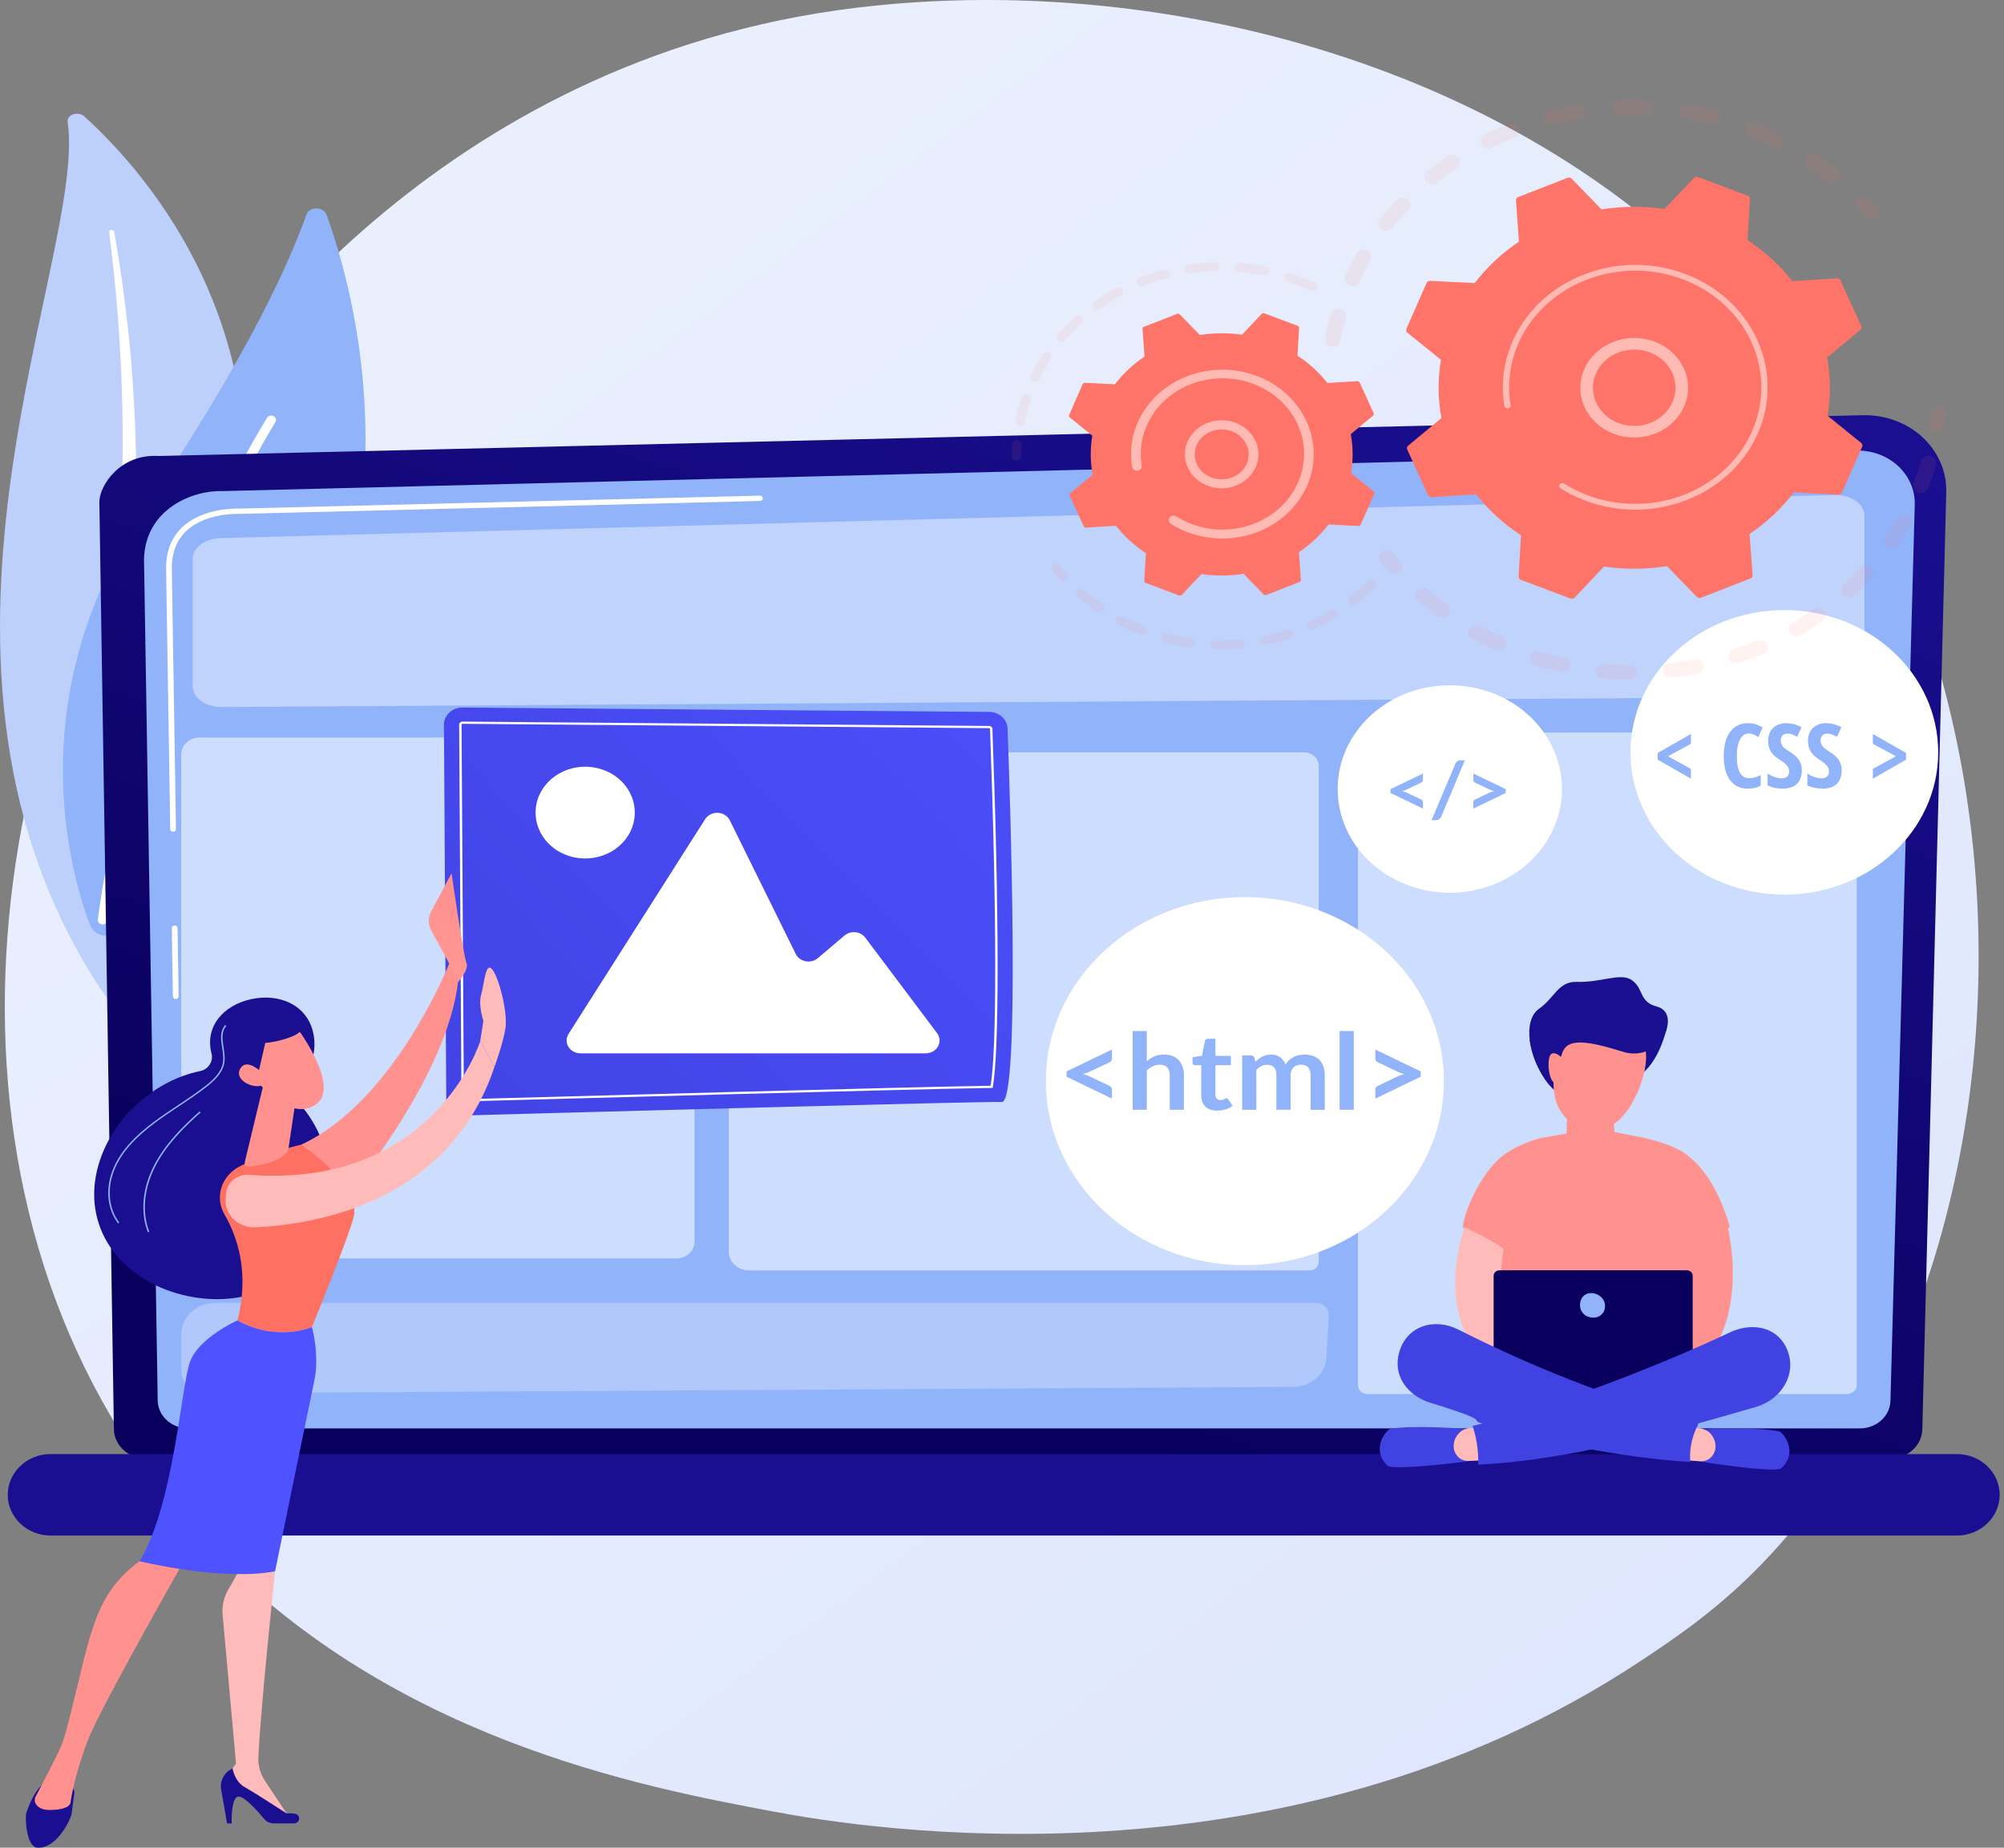
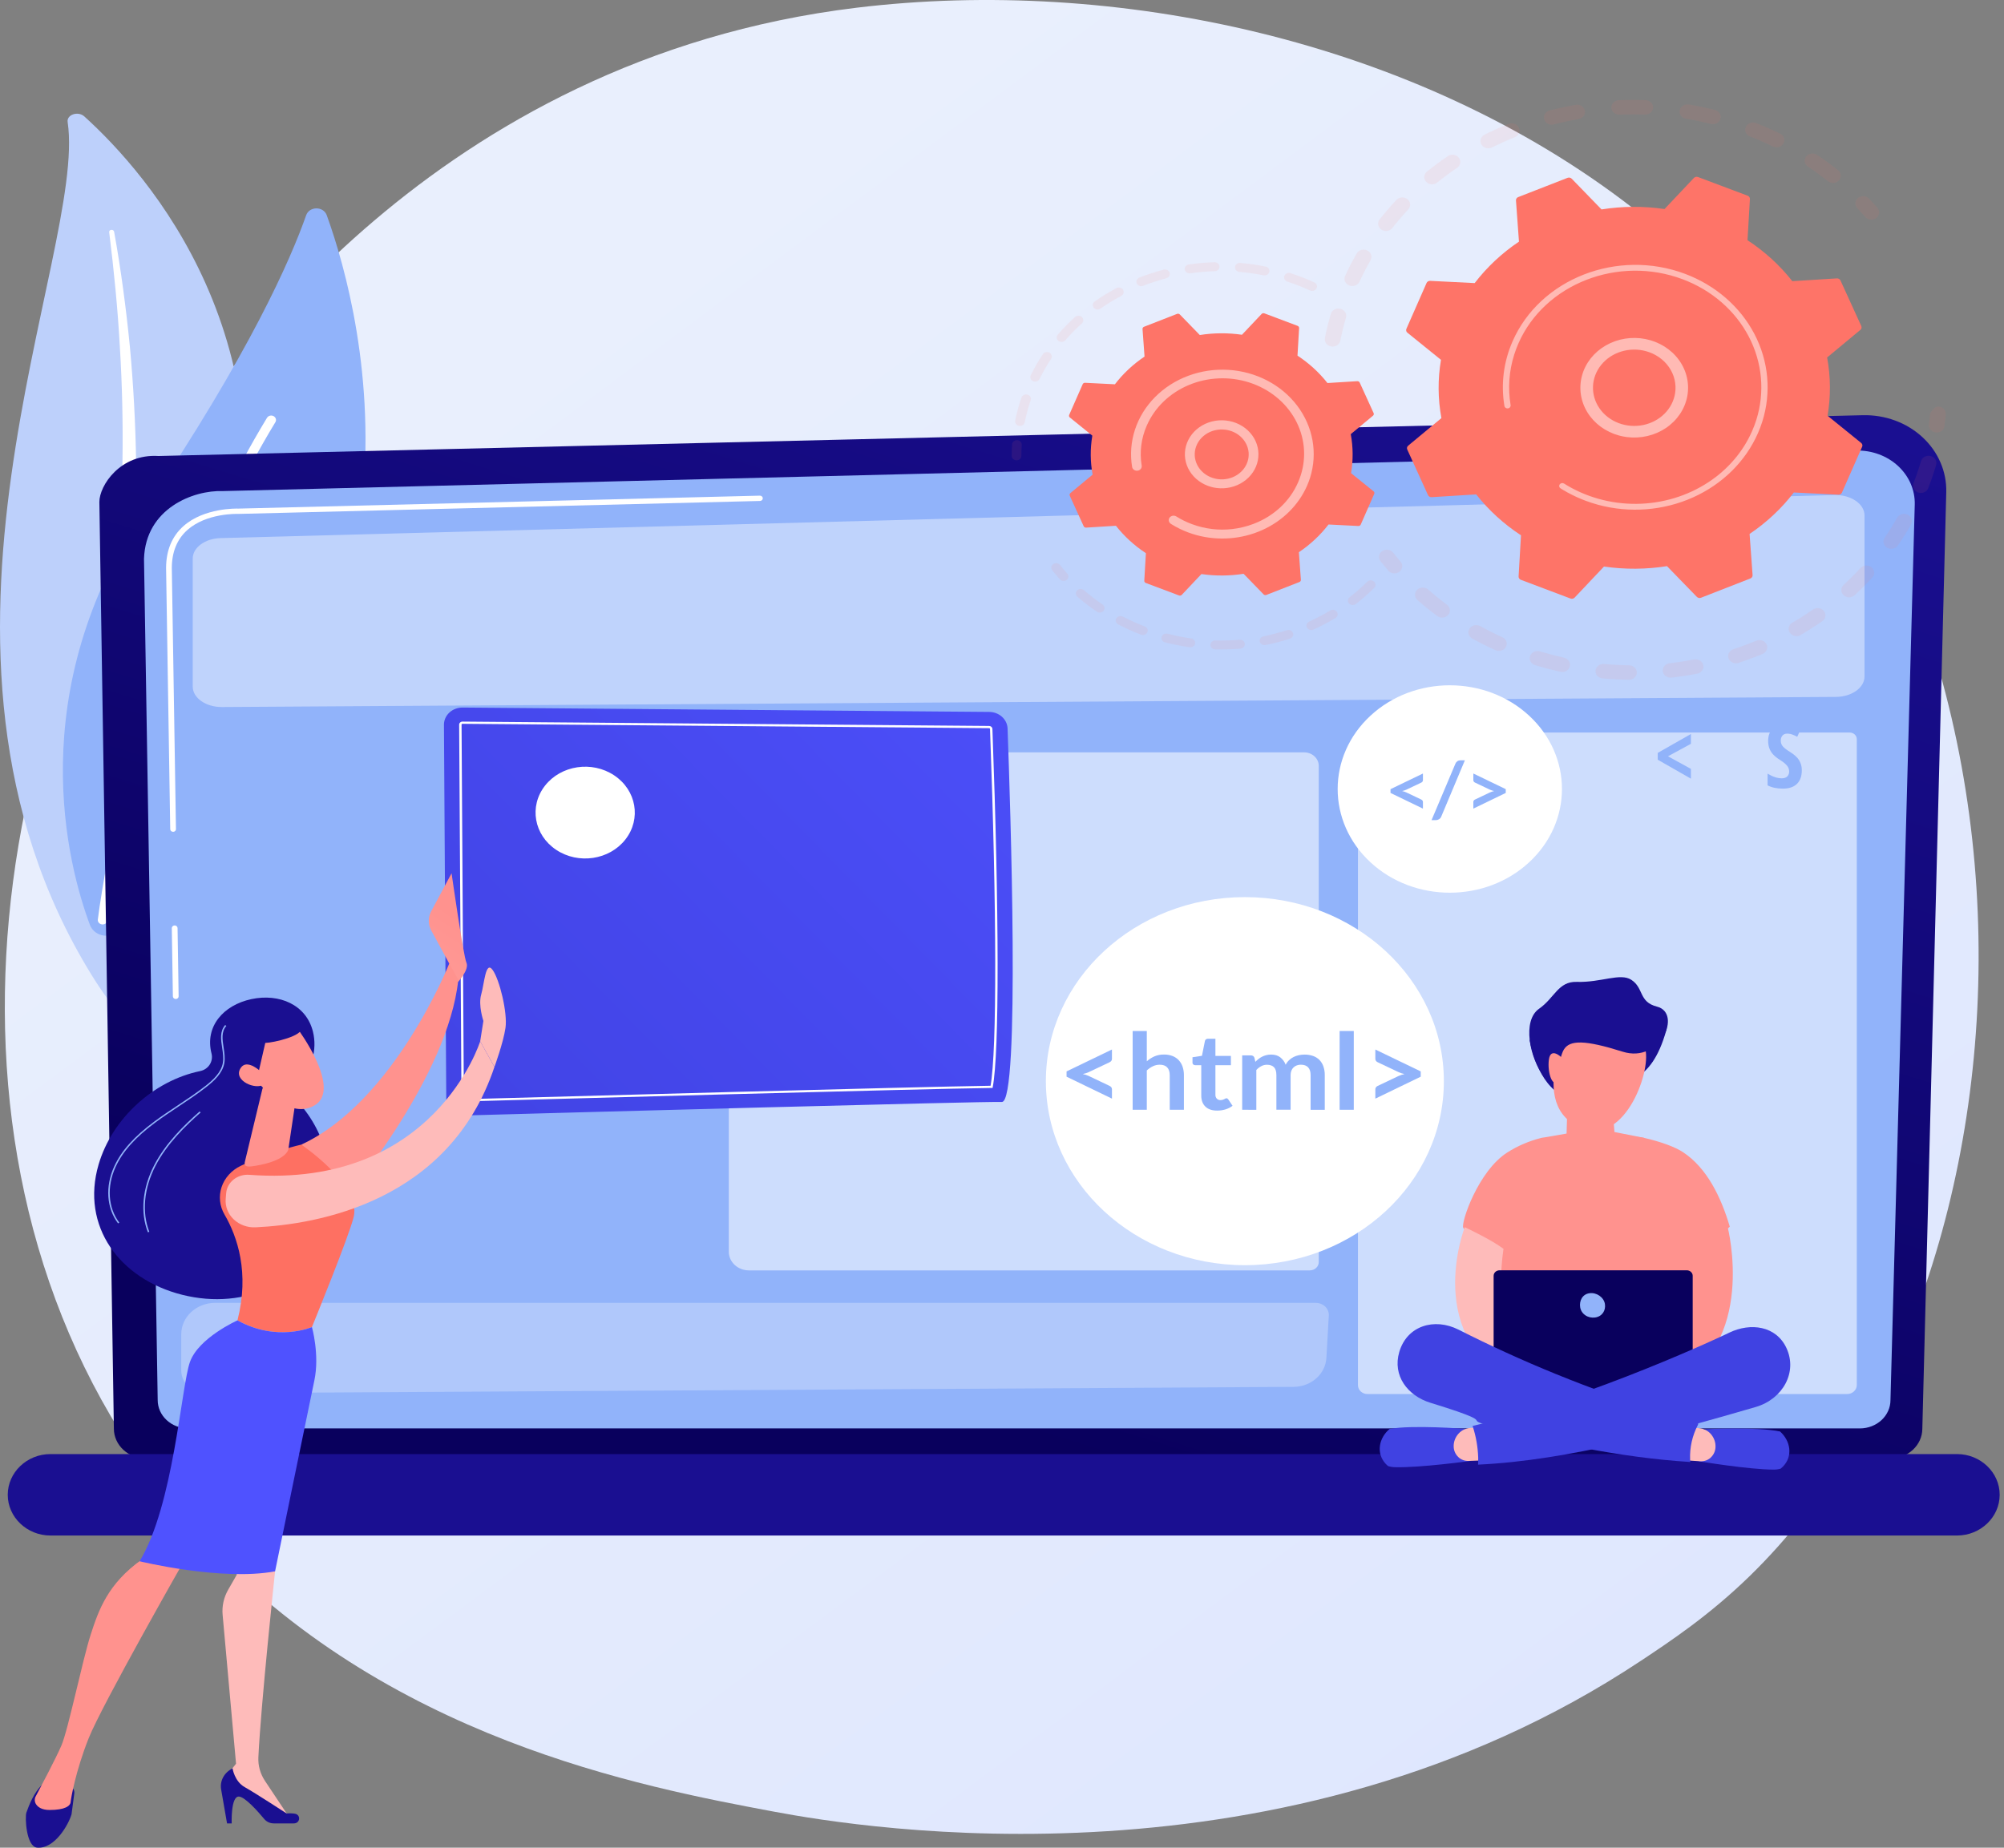
<svg xmlns="http://www.w3.org/2000/svg" width="463" height="427" viewBox="0 0 463 427" fill="none">
  <rect x="0" y="0" width="463" height="427" fill="#808080" stroke="none" />
  <path d="M404.276 364.198C394.912 373.316 386.053 379.198 379.053 383.843C296.765 438.459 199.397 422.538 178.708 418.651C148.149 412.91 89.082 401.812 46.378 355.364C-18.233 285.075 -8.174 174.348 41.942 101.261C51.106 87.885 99.529 13.68 197.947 1.779C257.507 -5.424 326.934 9.099 377.213 48.067C482.751 129.859 475.238 295.088 404.276 364.198Z" fill="url(#paint0_linear)" />
  <path d="M15.629 28.202C15.373 26.49 18.034 25.596 19.477 26.902C34.126 40.16 68.582 79.047 52.806 140.426C33.005 217.438 50.475 247.673 74.05 267.236C74.05 267.236 40.089 256.054 21.13 225.264C-25.441 149.667 20.18 58.651 15.629 28.202Z" fill="#BDD0FB" />
  <g style="mix-blend-mode:soft-light">
    <path d="M25.224 53.621C26.325 62.48 27.202 71.348 27.696 80.216C28.234 89.085 28.433 97.95 28.293 106.812C28.107 115.666 27.713 124.511 26.851 133.318C26.028 142.131 24.742 150.896 23.41 159.691C22.142 168.487 20.802 177.343 20.594 186.359C20.387 195.374 21.499 204.547 24.679 213.351C25.476 215.544 26.328 217.736 27.317 219.869C28.268 222.018 29.338 224.139 30.45 226.237C32.73 230.482 35.347 234.565 38.28 238.453C44.242 246.296 51.665 253.437 60.009 259.661C60.888 260.317 62.243 260.291 63.037 259.606C63.832 258.921 63.764 257.872 62.932 257.213C60.953 255.655 59.002 254.081 57.14 252.445C56.192 251.638 55.292 250.799 54.372 249.976C53.49 249.125 52.569 248.298 51.721 247.43C48.29 244.035 45.133 240.412 42.275 236.589C36.599 229.043 32.278 220.821 29.22 212.415C27.755 208.23 26.677 203.937 25.998 199.583C25.352 195.251 25.065 190.879 25.141 186.507C25.26 177.748 26.494 168.969 27.683 160.168C28.872 151.368 29.962 142.5 30.606 133.607C30.944 129.163 31.181 124.714 31.32 120.257C31.406 118.031 31.437 115.803 31.473 113.575C31.482 111.345 31.473 109.116 31.447 106.888C31.312 97.971 30.833 89.06 30.011 80.155C29.132 71.256 27.96 62.373 26.363 53.528C26.328 53.396 26.24 53.282 26.118 53.207C25.996 53.132 25.848 53.102 25.703 53.124C25.636 53.127 25.571 53.142 25.51 53.169C25.45 53.196 25.396 53.233 25.351 53.28C25.306 53.326 25.272 53.38 25.25 53.439C25.228 53.497 25.219 53.559 25.224 53.621Z" fill="white" />
  </g>
  <path d="M27.202 215.331C26.706 215.731 26.112 216.013 25.471 216.151C24.831 216.289 24.163 216.278 23.527 216.121C22.892 215.963 22.308 215.663 21.827 215.248C21.347 214.832 20.985 214.313 20.772 213.737C15.662 200.012 4.985 159.984 33.605 117.416C57.773 81.466 67.185 59.849 70.725 49.763C71.473 47.628 74.729 47.62 75.497 49.748C83.963 73.214 104.587 152.328 27.202 215.331Z" fill="#91B3FA" />
  <g style="mix-blend-mode:soft-light">
    <path d="M23.807 213.63C23.736 213.637 23.664 213.637 23.593 213.63C23.448 213.616 23.307 213.576 23.178 213.512C23.05 213.447 22.936 213.36 22.844 213.255C22.752 213.15 22.684 213.029 22.642 212.899C22.601 212.769 22.588 212.633 22.604 212.499C22.68 211.858 30.506 147.962 61.675 96.576C61.745 96.455 61.84 96.348 61.955 96.262C62.07 96.175 62.202 96.111 62.344 96.073C62.486 96.034 62.635 96.023 62.782 96.038C62.929 96.054 63.071 96.096 63.2 96.163C63.329 96.23 63.443 96.32 63.533 96.428C63.624 96.537 63.691 96.66 63.729 96.793C63.767 96.925 63.777 97.063 63.757 97.198C63.737 97.334 63.688 97.464 63.613 97.582C32.675 148.594 24.894 212.085 24.82 212.72C24.791 212.957 24.674 213.177 24.49 213.343C24.305 213.509 24.064 213.611 23.807 213.63Z" fill="white" />
  </g>
  <path d="M444.131 330.191C444.124 332.016 443.336 333.765 441.94 335.055C440.544 336.345 438.653 337.071 436.679 337.076H33.763C31.79 337.071 29.898 336.345 28.502 335.055C27.106 333.765 26.319 332.016 26.311 330.191L22.957 116.004C22.957 112.218 27.78 104.824 36.62 105.38L430.393 95.954C432.936 95.892 435.466 96.309 437.83 97.179C440.193 98.049 442.341 99.354 444.143 101.016C445.944 102.677 447.362 104.659 448.311 106.843C449.259 109.027 449.717 111.366 449.659 113.718L444.131 330.191Z" fill="url(#paint1_linear)" />
  <path d="M436.77 323.584C436.764 325.312 436.02 326.968 434.699 328.189C433.378 329.411 431.588 330.1 429.72 330.105H43.477C41.61 330.098 39.822 329.409 38.502 328.187C37.183 326.966 36.44 325.311 36.434 323.584L33.27 129.147C33.643 117.447 44.733 113.241 51.454 113.49L428.861 104.123C430.648 104.08 432.426 104.373 434.086 104.985C435.747 105.598 437.255 106.516 438.519 107.684C439.784 108.853 440.778 110.247 441.442 111.782C442.106 113.317 442.425 114.961 442.38 116.614L436.77 323.584Z" fill="#91B3FA" />
  <path d="M40.601 230.87C40.426 230.87 40.259 230.806 40.135 230.692C40.011 230.577 39.942 230.422 39.942 230.26L39.691 214.492C39.69 214.411 39.706 214.331 39.738 214.256C39.77 214.181 39.818 214.112 39.879 214.054C39.94 213.996 40.013 213.95 40.093 213.918C40.173 213.886 40.259 213.869 40.347 213.867C40.434 213.866 40.521 213.881 40.602 213.911C40.683 213.941 40.757 213.985 40.82 214.041C40.883 214.097 40.933 214.165 40.967 214.239C41.002 214.313 41.02 214.393 41.022 214.474L41.271 230.242C41.273 230.323 41.257 230.404 41.225 230.48C41.193 230.555 41.144 230.624 41.083 230.682C41.022 230.74 40.948 230.787 40.867 230.818C40.786 230.85 40.699 230.866 40.611 230.866L40.601 230.87Z" fill="white" />
  <path d="M39.988 192.228C39.813 192.228 39.645 192.164 39.522 192.05C39.398 191.935 39.329 191.78 39.329 191.618L38.371 131.228C38.391 127.169 39.744 123.925 42.393 121.577C47.206 117.307 54.731 117.525 55.05 117.537L175.562 114.545C175.736 114.542 175.904 114.602 176.03 114.713C176.156 114.824 176.23 114.977 176.234 115.138C176.238 115.219 176.224 115.3 176.193 115.376C176.162 115.452 176.115 115.522 176.054 115.58C175.994 115.639 175.921 115.687 175.841 115.719C175.761 115.752 175.674 115.77 175.587 115.771L55.04 118.766C54.697 118.754 47.717 118.556 43.307 122.466C40.928 124.575 39.713 127.521 39.695 131.222L40.653 191.612C40.654 191.693 40.639 191.774 40.607 191.85C40.574 191.926 40.526 191.994 40.465 192.052C40.403 192.111 40.33 192.157 40.249 192.188C40.168 192.22 40.081 192.236 39.993 192.236L39.988 192.228Z" fill="white" />
  <path d="M452.146 354.856H11.646C6.225 354.856 1.79 350.621 1.79 345.447C1.79 340.271 6.225 336.036 11.646 336.036H452.15C457.568 336.036 462.003 340.271 462.003 345.447C462 350.621 457.565 354.856 452.146 354.856Z" fill="url(#paint2_linear)" />
  <path opacity="0.42" d="M424.152 161.056L51.271 163.394C47.557 163.417 44.528 161.294 44.528 158.666V129.081C44.528 126.54 47.369 124.453 50.958 124.354L423.842 114.405C427.633 114.304 430.777 116.448 430.777 119.132V156.327C430.777 158.924 427.82 161.041 424.152 161.056Z" fill="white" />
  <path opacity="0.55" d="M173.026 173.866H301.297C302.196 173.866 303.058 174.196 303.694 174.784C304.329 175.372 304.686 176.17 304.686 177.001V291.663C304.686 292.173 304.467 292.662 304.077 293.023C303.688 293.383 303.159 293.586 302.607 293.586H173.028C171.796 293.586 170.615 293.133 169.744 292.328C168.873 291.522 168.384 290.429 168.384 289.29V178.16C168.384 177.021 168.874 175.929 169.744 175.124C170.615 174.319 171.795 173.866 173.026 173.866Z" fill="white" />
  <path opacity="0.28" d="M306.447 313.821C306.344 315.618 305.504 317.31 304.097 318.551C302.691 319.793 300.824 320.491 298.88 320.502L47.501 321.972C46.005 321.961 44.574 321.403 43.52 320.421C42.467 319.438 41.876 318.11 41.876 316.726V308.339C41.876 306.415 42.702 304.57 44.173 303.209C45.644 301.849 47.638 301.085 49.718 301.085H303.986C304.789 301.085 305.559 301.38 306.127 301.905C306.695 302.43 307.014 303.143 307.014 303.886L306.447 313.821Z" fill="white" />
-   <path opacity="0.55" d="M156.268 170.445H46.068C43.753 170.445 41.876 172.182 41.876 174.323V286.946C41.876 289.088 43.753 290.824 46.068 290.824H156.268C158.584 290.824 160.461 289.088 160.461 286.946V174.323C160.461 172.182 158.584 170.445 156.268 170.445Z" fill="white" />
  <path opacity="0.55" d="M320.387 169.286H427.342C427.779 169.286 428.198 169.447 428.507 169.733C428.816 170.019 428.99 170.407 428.99 170.811V320.083C428.99 320.635 428.753 321.165 428.331 321.556C427.908 321.947 427.335 322.166 426.738 322.166H315.953C315.366 322.166 314.802 321.95 314.387 321.566C313.972 321.182 313.739 320.661 313.739 320.118V175.441C313.739 173.81 314.44 172.245 315.686 171.091C316.933 169.937 318.624 169.288 320.387 169.286Z" fill="white" />
  <path d="M228.549 164.524L106.883 163.514C106.316 163.509 105.754 163.609 105.229 163.807C104.705 164.005 104.228 164.298 103.826 164.668C103.425 165.039 103.107 165.479 102.892 165.964C102.676 166.449 102.567 166.969 102.57 167.493L103.103 253.849C103.106 254.376 103.222 254.898 103.446 255.383C103.67 255.868 103.996 256.306 104.406 256.672C104.816 257.039 105.301 257.326 105.833 257.516C106.364 257.706 106.932 257.796 107.501 257.781C129.497 257.171 227.156 254.497 231.467 254.663C235.727 254.828 233.413 185.457 232.786 168.341C232.748 167.322 232.285 166.357 231.496 165.645C230.707 164.934 229.651 164.533 228.549 164.524Z" fill="url(#paint3_linear)" />
  <path d="M107.386 254.538C107.182 254.539 106.987 254.465 106.842 254.332C106.698 254.199 106.616 254.019 106.614 253.831L106.082 167.473C106.08 167.379 106.1 167.286 106.138 167.199C106.177 167.113 106.234 167.034 106.306 166.968C106.378 166.901 106.464 166.847 106.558 166.811C106.653 166.775 106.754 166.757 106.857 166.758L228.523 167.767C228.721 167.768 228.911 167.84 229.053 167.968C229.195 168.096 229.278 168.269 229.285 168.452C230.857 210.772 230.887 243.258 229.362 251.215L229.322 251.424H229.093C212.906 251.635 124.887 254.053 107.407 254.535H107.391L107.386 254.538ZM106.853 167.272C106.825 167.271 106.797 167.276 106.77 167.286C106.744 167.296 106.72 167.311 106.7 167.33C106.679 167.348 106.663 167.369 106.652 167.394C106.642 167.418 106.636 167.444 106.638 167.47L107.17 253.828C107.17 253.879 107.191 253.929 107.23 253.966C107.269 254.003 107.322 254.025 107.378 254.026L107.394 254.282V254.024C124.793 253.544 212.08 251.147 228.858 250.916C230.341 242.646 230.29 210.396 228.732 168.469C228.73 168.418 228.707 168.371 228.668 168.336C228.628 168.301 228.576 168.281 228.521 168.281L106.853 167.272Z" fill="white" />
-   <path d="M213.867 243.423H134.116C133.551 243.423 132.995 243.284 132.506 243.022C132.017 242.759 131.611 242.382 131.331 241.927C131.05 241.473 130.904 240.959 130.907 240.435C130.91 239.912 131.063 239.399 131.35 238.948L162.922 189.299C163.22 188.83 163.651 188.446 164.168 188.189C164.685 187.931 165.268 187.81 165.855 187.838C166.442 187.866 167.009 188.042 167.494 188.348C167.98 188.653 168.366 189.076 168.61 189.57L183.854 220.471C184.065 220.898 184.381 221.272 184.777 221.563C185.174 221.855 185.639 222.055 186.136 222.149C186.632 222.242 187.145 222.225 187.633 222.1C188.121 221.974 188.57 221.744 188.944 221.428L195.109 216.198C195.447 215.912 195.847 215.696 196.282 215.564C196.717 215.433 197.178 215.389 197.633 215.436C198.088 215.482 198.527 215.618 198.921 215.835C199.314 216.051 199.653 216.343 199.915 216.691L216.501 238.758C216.836 239.203 217.033 239.724 217.07 240.266C217.107 240.807 216.983 241.347 216.712 241.828C216.44 242.309 216.031 242.712 215.53 242.993C215.029 243.274 214.453 243.423 213.867 243.423Z" fill="white" />
  <path d="M144.5 193.99C148.202 189.238 147.039 182.61 141.902 179.186C136.766 175.761 129.601 176.837 125.899 181.589C122.197 186.34 123.36 192.968 128.497 196.393C133.633 199.817 140.798 198.741 144.5 193.99Z" fill="white" />
  <path d="M22.772 269.143C25.883 258.488 35.502 249.744 46.22 247.532C48.19 247.127 49.329 245.271 48.868 243.453L48.858 243.417C47.305 237.222 51.598 232.284 58.07 230.899C64.542 229.515 70.744 232.193 72.297 238.387C73.346 242.567 72.004 247.269 69.032 250.314C67.807 251.569 67.713 253.442 68.895 254.727C75.426 261.805 78.084 272.608 75.258 282.27C71.099 296.503 56.629 302.858 42.138 299.236C27.647 295.614 18.611 283.376 22.772 269.143Z" fill="url(#paint4_linear)" />
  <path d="M27.279 282.726L27.561 282.543C24.966 279.137 24.633 274.218 26.692 269.711C28.326 266.13 31.252 262.848 35.9 259.405C37.631 258.119 39.466 256.899 41.241 255.72C43.384 254.299 45.59 252.83 47.638 251.234C49.481 249.797 51.42 248.014 51.827 245.683C52.03 244.521 51.84 243.282 51.662 242.085C51.375 240.211 51.105 238.44 52.292 237.085L52.025 236.885C50.742 238.347 51.035 240.27 51.322 242.129C51.502 243.304 51.688 244.518 51.487 245.637C51.098 247.866 49.211 249.602 47.417 250.994C45.377 252.583 43.173 254.044 41.042 255.466C39.263 256.647 37.415 257.87 35.684 259.161C30.994 262.641 28.026 265.961 26.378 269.585C24.269 274.196 24.617 279.228 27.279 282.726Z" fill="#91B3FA" />
  <path d="M34.17 284.782L34.5 284.674C32.734 280.157 33.252 274.609 35.918 269.444C38.556 264.329 42.885 260.158 46.353 257.091L46.116 256.862C42.624 259.943 38.275 264.141 35.608 269.305C32.894 274.545 32.373 280.186 34.17 284.782Z" fill="#91B3FA" />
  <path d="M103.675 226.355L103.795 222.677L99.639 215.042C99.264 214.354 99.068 213.593 99.065 212.822C99.062 212.051 99.253 211.29 99.623 210.599L104.331 201.805C104.331 201.805 107.05 220.892 107.765 222.48C108.481 224.067 105.825 226.921 105.825 226.921L103.675 226.355Z" fill="url(#paint5_linear)" />
  <path d="M103.795 222.677C103.795 222.677 91.154 254.549 69.613 264.519C69.613 264.519 76.781 275.347 80.524 275.997C80.524 275.997 103.535 248.753 105.881 226.434L103.795 222.677Z" fill="url(#paint6_linear)" />
  <path d="M17.165 414.438L16.53 419.274C15.871 421.57 12.669 427.356 8.566 426.982C6.04 426.751 5.737 419.926 6.093 418.9C6.734 417.033 7.907 414.232 9.6 412.583H15.393C15.646 412.583 15.896 412.633 16.127 412.729C16.357 412.825 16.563 412.966 16.731 413.141C16.898 413.316 17.024 413.523 17.099 413.746C17.174 413.97 17.196 414.205 17.165 414.438Z" fill="url(#paint7_linear)" />
  <path d="M62.576 357.804L63.553 363.129C63.553 363.129 60.277 393.834 59.694 406.116C59.604 408.041 60.14 409.946 61.234 411.586L66.933 420.146L52.452 412.24L52.163 410.605L54.534 407.591L51.436 373.193C51.253 371.172 51.703 369.146 52.733 367.356L55.722 362.15L62.576 357.804Z" fill="url(#paint8_linear)" />
  <path d="M67.886 421.386H63.27C62.843 421.386 62.422 421.297 62.039 421.123C61.656 420.949 61.321 420.696 61.06 420.384C59.62 418.651 56.636 415.273 55.208 415.185C53.286 415.066 53.531 421.386 53.531 421.386H52.455L51.091 413.533C50.924 412.57 51.089 411.582 51.562 410.71C52.036 409.838 52.794 409.126 53.729 408.675C53.729 408.675 54.168 411.681 56.55 413.009C58.932 414.337 66.24 419.098 66.24 419.098C66.866 419.03 67.499 419.046 68.12 419.144C69.57 419.388 69.368 421.386 67.886 421.386Z" fill="url(#paint9_linear)" />
  <path d="M42.74 360.332C42.74 360.332 23.542 394.019 20.484 401.71C17.426 409.401 16.362 415.818 16.323 416.425C16.258 417.375 14.982 418.285 11.463 418.285C9.649 418.285 8.757 417.611 8.33 416.96C8.152 416.686 8.051 416.374 8.037 416.054C8.024 415.734 8.098 415.416 8.253 415.13C9.362 413.051 12.887 406.407 14.188 403.388C15.746 399.79 19.097 383.486 20.936 377.816C22.774 372.146 24.852 365.999 32.858 360.334C32.861 360.332 38.358 355.355 42.74 360.332Z" fill="url(#paint10_linear)" />
  <path d="M54.867 305.136C57.679 294.115 54.85 285.813 51.88 280.694C51.314 279.729 50.962 278.669 50.845 277.577C50.727 276.485 50.846 275.382 51.194 274.333C51.542 273.284 52.113 272.309 52.873 271.466C53.633 270.623 54.567 269.929 55.62 269.424C62.566 266.083 69.613 264.52 69.613 264.52C69.613 264.52 83.376 273.822 81.742 281.111C80.786 285.381 72.068 306.686 72.068 306.686C72.068 306.686 64.008 310.215 54.867 305.136Z" fill="url(#paint11_linear)" />
  <path d="M43.887 314.747C45.903 309.13 54.867 305.139 54.867 305.139C64.008 310.218 72.068 306.689 72.068 306.689C72.068 306.689 73.882 313.08 72.629 319.02C71.376 324.96 63.553 363.132 63.553 363.132C51.22 365.444 32.251 360.806 32.251 360.806C40.108 347.9 41.874 320.362 43.887 314.747Z" fill="url(#paint12_linear)" />
  <path d="M60.615 251.691L56.59 268.42C56.204 269.895 57.656 269.653 59.267 269.372C61.905 268.915 65.304 267.964 66.44 266.067C66.55 265.87 66.62 265.656 66.646 265.436L68.375 253.835C68.442 253.387 68.35 252.931 68.112 252.536C67.874 252.141 67.504 251.829 67.056 251.645L63.72 250.273C63.418 250.149 63.09 250.089 62.76 250.095C62.43 250.102 62.105 250.175 61.809 250.31C61.513 250.446 61.252 250.639 61.046 250.878C60.84 251.117 60.693 251.394 60.615 251.691Z" fill="url(#paint13_linear)" />
  <path d="M110.939 240.646C110.939 240.646 100.343 274.697 57.612 271.498C56.962 271.447 56.308 271.514 55.687 271.698C55.066 271.881 54.49 272.176 53.993 272.566C53.495 272.956 53.086 273.433 52.789 273.97C52.492 274.506 52.312 275.092 52.26 275.693L52.145 277.066C52.072 277.929 52.199 278.797 52.516 279.611C52.834 280.426 53.336 281.168 53.988 281.79C54.64 282.411 55.427 282.897 56.298 283.215C57.169 283.533 58.103 283.676 59.038 283.634C73.25 282.969 103.772 277.805 114.234 246.567L110.939 240.646Z" fill="url(#paint14_linear)" />
  <path d="M114.238 246.561C114.238 246.561 116.274 241.019 116.785 237.554C117.296 234.09 115.413 226.312 113.796 224.125C112.178 221.939 111.906 227.299 111.178 229.818C110.449 232.337 111.684 235.932 111.684 235.932L110.939 240.646L114.238 246.561Z" fill="url(#paint15_linear)" />
  <path d="M68.871 237.89C68.871 237.89 79.052 251.615 72.721 255.427C66.39 259.24 59.143 249.501 59.143 249.501C59.143 249.501 56.868 242.049 59.456 239.58C62.045 237.111 68.871 237.89 68.871 237.89Z" fill="url(#paint16_linear)" />
  <path d="M64.6 234.562C64.6 234.562 69.03 235.615 69.615 237.487C70.2 239.36 63.233 240.967 61.288 241.018L59.57 248.504C59.57 248.504 55.088 241.355 57.003 237.304C58.919 233.254 64.6 234.562 64.6 234.562Z" fill="url(#paint17_linear)" />
  <path d="M61.191 248.545C61.191 248.545 57.209 244.113 55.533 246.927C53.856 249.741 59.094 251.969 60.952 250.604L61.191 248.545Z" fill="url(#paint18_linear)" />
  <path d="M359.591 236.042C359.494 236.211 353.417 240.348 353.417 240.348C353.417 240.348 354.759 249.23 360.209 252.737C366.202 256.592 374.664 249.561 374.664 249.561C374.664 249.561 381.399 251.041 384.979 238.073C385.804 235.098 381.059 234.848 375.333 235.395C367.953 236.101 359.591 236.042 359.591 236.042Z" fill="url(#paint19_linear)" />
  <path d="M348.231 266.343C350.606 264.828 353.24 263.694 356.023 262.988C357.07 262.725 362.723 264.245 366.217 264.17C371.012 264.068 375.896 262.049 379.849 262.961C383.776 263.867 386.989 265.049 388.845 266.27C394.399 269.93 397.662 276.739 399.648 283.489C395.885 287.062 391.15 288.651 391.15 288.651L390.275 321.471L369.3 331.383L345.362 320.266L346.219 288.201C346.219 288.201 338.618 284.927 338.059 283.736C337.5 282.545 341.524 270.61 348.231 266.343Z" fill="url(#paint20_linear)" />
  <path d="M338.413 283.599C338.413 283.599 328.235 309.728 351.457 320.461C356.279 319.868 354.424 312.458 354.424 312.458C354.424 312.458 344.332 310.391 347.362 288.599C344.571 286.475 338.413 283.599 338.413 283.599Z" fill="url(#paint21_linear)" />
  <path d="M399.159 283.599C399.159 283.599 406.169 310.869 386.115 320.461C381.293 319.868 383.148 312.458 383.148 312.458C383.148 312.458 391.282 308.752 390.21 288.599C393.001 286.475 399.159 283.599 399.159 283.599Z" fill="url(#paint22_linear)" />
  <path d="M389.704 293.563H346.458C345.7 293.563 345.085 294.132 345.085 294.833V321.025C345.085 321.727 345.7 322.296 346.458 322.296H389.704C390.463 322.296 391.077 321.727 391.077 321.025V294.833C391.077 294.132 390.463 293.563 389.704 293.563Z" fill="url(#paint23_linear)" />
  <path d="M411.251 330.813C405.987 329.697 393.822 330.297 393.822 330.297L393.328 331.536L392.504 337.698C392.504 337.698 404.088 339.629 409.799 339.624C410.342 339.626 410.882 339.552 411.401 339.403C411.576 339.251 411.746 339.109 411.907 338.946C414.334 336.498 413.632 332.908 411.251 330.813Z" fill="url(#paint24_linear)" />
  <path d="M390.327 329.95L392.386 330.031C392.947 330.059 393.496 330.197 393.995 330.436C394.494 330.674 394.932 331.008 395.281 331.415C396.036 332.288 396.414 333.389 396.343 334.505C396.3 335.389 395.903 336.227 395.229 336.855C394.915 337.147 394.538 337.373 394.122 337.519C393.707 337.665 393.262 337.727 392.818 337.701L389.666 337.494L390.327 329.95Z" fill="url(#paint25_linear)" />
  <path d="M321.06 330.221C326.352 329.253 338.496 330.2 338.496 330.2L338.957 331.452L339.617 337.634C339.617 337.634 327.984 339.237 322.275 339.069C321.732 339.055 321.194 338.965 320.679 338.802C320.514 338.65 320.35 338.497 320.185 338.331C317.824 335.816 318.622 332.242 321.06 330.221Z" fill="url(#paint26_linear)" />
  <path d="M341.999 329.951L339.938 329.974C339.378 329.986 338.827 330.108 338.321 330.333C337.816 330.557 337.369 330.879 337.009 331.276C336.228 332.125 335.817 333.213 335.855 334.326C335.873 335.213 336.248 336.062 336.906 336.707C337.211 337.008 337.582 337.245 337.993 337.403C338.405 337.561 338.848 337.635 339.294 337.622L342.449 337.505L341.999 329.951Z" fill="url(#paint27_linear)" />
  <path d="M412.724 311.499C410.336 306.417 404.499 305.592 399.535 307.968C399.447 308.074 367.977 322.993 340.227 329.532C341.007 331.908 341.441 334.37 341.518 336.852C341.534 337.401 341.517 337.944 341.489 338.478C362.771 337.466 385.868 330.901 405.715 325.131C411.866 323.301 415.37 317.132 412.724 311.499Z" fill="url(#paint28_linear)" />
  <path d="M390.479 337.245C390.372 334.507 390.987 331.785 392.269 329.315C392.306 329.204 392.35 329.096 392.388 328.984C390.804 328.527 388.761 327.917 386.066 327.072C366.36 320.833 351.325 314.534 336.977 307.282C331.403 304.466 325.064 306.353 323.281 312.455C321.688 317.901 325.186 322.55 330.495 324.185C346.377 329.074 338.108 327.716 343.295 329.26C357.227 333.245 374.562 336.875 390.512 337.866C390.499 337.657 390.486 337.451 390.479 337.245Z" fill="url(#paint29_linear)" />
  <path d="M356.023 262.99C356.023 262.99 358.144 271.486 368.434 271.31C378.914 271.133 379.849 262.962 379.849 262.962L373.002 261.607L372.43 254.551L362.132 255.257L361.94 261.967L356.023 262.99Z" fill="url(#paint30_linear)" />
  <path d="M363.577 234.558C363.577 234.558 351.775 255.705 365.775 260.835C375.65 264.454 381.84 246.791 379.994 242.009C377.139 234.611 375.259 235.49 375.259 235.49L363.577 234.558Z" fill="url(#paint31_linear)" />
  <path d="M382.835 232.633C388.664 234.116 383.682 245.812 374.905 243.046C366.128 240.28 362.677 240.321 361.309 242.55C359.941 244.78 359.647 252.698 356.68 248.785C353.425 244.493 351.612 235.882 355.601 233.106C359.166 230.625 359.998 226.777 364.275 226.911C369.951 227.088 374.341 224.761 376.903 226.439C379.846 228.366 378.545 231.543 382.835 232.633Z" fill="url(#paint32_linear)" />
  <path d="M360.77 244.37C360.77 244.37 358.252 241.864 357.85 244.884C357.448 247.903 358.74 251.792 360.255 249.66C361.77 247.528 360.77 244.37 360.77 244.37Z" fill="url(#paint33_linear)" />
  <path d="M370.795 301.341C371.039 302.866 370.155 304.249 368.508 304.475C368.116 304.528 367.717 304.51 367.333 304.421C366.948 304.332 366.587 304.174 366.269 303.956C365.95 303.737 365.682 303.463 365.478 303.148C365.275 302.834 365.14 302.486 365.082 302.123C364.838 300.598 365.594 299.085 367.24 298.86C368.887 298.634 370.551 299.816 370.795 301.341Z" fill="#91B3FA" />
  <path d="M287.612 292.383C313.004 292.383 333.588 273.342 333.588 249.854C333.588 226.365 313.004 207.324 287.612 207.324C262.22 207.324 241.636 226.365 241.636 249.854C241.636 273.342 262.22 292.383 287.612 292.383Z" fill="white" />
  <path d="M246.417 247.598L256.905 242.54V244.694C256.907 244.852 256.861 245.007 256.773 245.143C256.664 245.293 256.513 245.414 256.336 245.492L251.529 247.77C251.322 247.869 251.107 247.953 250.886 248.02C250.662 248.091 250.419 248.155 250.164 248.211C250.419 248.268 250.659 248.332 250.886 248.4C251.107 248.469 251.322 248.553 251.529 248.652L256.336 250.939C256.514 251.017 256.665 251.138 256.773 251.289C256.861 251.423 256.907 251.578 256.905 251.735V253.892L246.417 248.821V247.598Z" fill="#91B3FA" />
  <path d="M261.684 256.467V238.264H264.957V245.259C265.473 244.802 266.062 244.421 266.704 244.132C267.405 243.833 268.17 243.687 268.941 243.703C269.62 243.691 270.294 243.81 270.92 244.052C271.474 244.272 271.966 244.607 272.357 245.031C272.754 245.475 273.051 245.988 273.231 246.54C273.436 247.165 273.537 247.816 273.529 248.469V256.467H270.254V248.469C270.254 247.7 270.061 247.106 269.677 246.686C269.292 246.266 268.716 246.056 267.949 246.055C267.396 246.052 266.851 246.174 266.36 246.41C265.841 246.663 265.367 246.99 264.957 247.378V256.467H261.684Z" fill="#91B3FA" />
  <path d="M281.205 256.658C280.029 256.658 279.124 256.35 278.49 255.734C277.856 255.118 277.538 254.266 277.536 253.18V246.165H276.159C276.07 246.168 275.98 246.153 275.898 246.121C275.815 246.09 275.74 246.042 275.679 245.982C275.617 245.922 275.571 245.85 275.542 245.771C275.513 245.693 275.502 245.61 275.511 245.527V244.327L277.696 243.996L278.385 240.566C278.411 240.415 278.499 240.279 278.629 240.185C278.769 240.093 278.939 240.046 279.112 240.051H280.808V244.016H284.382V246.172H280.808V252.983C280.787 253.314 280.9 253.64 281.125 253.898C281.231 254.008 281.362 254.094 281.509 254.151C281.656 254.209 281.814 254.235 281.974 254.229C282.146 254.233 282.318 254.21 282.483 254.162C282.605 254.122 282.725 254.074 282.841 254.02C282.941 253.971 283.032 253.925 283.111 253.88C283.183 253.837 283.265 253.814 283.35 253.812C283.436 253.809 283.52 253.833 283.589 253.88C283.664 253.939 283.731 254.007 283.787 254.082L284.766 255.551C284.279 255.923 283.72 256.207 283.118 256.385C282.5 256.569 281.854 256.662 281.205 256.658Z" fill="#91B3FA" />
  <path d="M286.992 256.468V243.9H288.998C289.184 243.89 289.368 243.941 289.518 244.042C289.669 244.144 289.776 244.291 289.823 244.458L290.034 245.388C290.266 245.149 290.516 244.924 290.782 244.716C291.04 244.514 291.319 244.337 291.616 244.188C291.919 244.039 292.238 243.922 292.569 243.839C292.934 243.751 293.311 243.707 293.688 243.711C294.546 243.711 295.25 243.925 295.8 244.354C296.372 244.81 296.8 245.4 297.038 246.062C297.237 245.668 297.506 245.307 297.833 244.995C298.141 244.705 298.494 244.459 298.88 244.266C299.262 244.077 299.669 243.937 300.092 243.85C300.515 243.76 300.948 243.715 301.382 243.715C302.065 243.704 302.743 243.812 303.382 244.034C303.944 244.233 304.448 244.552 304.853 244.964C305.265 245.398 305.574 245.907 305.759 246.459C305.978 247.114 306.083 247.796 306.071 248.481V256.48H302.8V248.469C302.8 247.669 302.61 247.066 302.23 246.662C301.85 246.257 301.293 246.054 300.561 246.052C300.243 246.046 299.926 246.098 299.628 246.204C299.345 246.307 299.088 246.463 298.873 246.662C298.647 246.876 298.474 247.133 298.364 247.415C298.234 247.749 298.171 248.102 298.178 248.457V256.455H294.894V248.469C294.894 247.627 294.711 247.017 294.345 246.639C293.979 246.261 293.438 246.068 292.722 246.062C292.259 246.061 291.804 246.173 291.404 246.387C290.97 246.621 290.582 246.922 290.258 247.276V256.475L286.992 256.468Z" fill="#91B3FA" />
  <path d="M312.774 238.264V256.467H309.503V238.264H312.774Z" fill="#91B3FA" />
  <path d="M317.755 253.895V251.738C317.752 251.581 317.798 251.426 317.887 251.292C317.995 251.14 318.146 251.02 318.323 250.942L323.131 248.655C323.565 248.46 324.023 248.312 324.494 248.214C324.239 248.158 324 248.094 323.772 248.024C323.551 247.956 323.337 247.873 323.131 247.773L318.323 245.495C318.146 245.418 317.995 245.297 317.887 245.146C317.798 245.011 317.752 244.855 317.755 244.698V242.543L328.241 247.601V248.821L317.755 253.895Z" fill="#91B3FA" />
-   <path d="M412.25 206.748C431.882 206.748 447.797 192.026 447.797 173.866C447.797 155.706 431.882 140.984 412.25 140.984C392.618 140.984 376.703 155.706 376.703 173.866C376.703 192.026 392.618 206.748 412.25 206.748Z" fill="white" />
  <path d="M390.665 179.951L382.998 175.565V173.995L390.665 169.628V171.893L385.368 174.779L390.665 177.688V179.951Z" fill="#91B3FA" />
-   <path d="M404.009 169.526C403.162 169.526 402.493 169.983 402.003 170.898C401.513 171.813 401.268 173.091 401.269 174.732C401.269 178.139 402.23 179.842 404.151 179.842C404.992 179.842 405.871 179.594 406.789 179.098V181.538C406.012 182.014 405.019 182.252 403.81 182.252C402.018 182.252 400.644 181.591 399.688 180.269C398.732 178.948 398.252 177.095 398.247 174.712C398.247 172.324 398.742 170.463 399.731 169.128C400.72 167.793 402.094 167.126 403.852 167.127C404.418 167.125 404.98 167.199 405.522 167.348C406.13 167.529 406.707 167.79 407.235 168.123L406.256 170.345C405.922 170.133 405.573 169.944 405.211 169.777C404.837 169.608 404.425 169.521 404.009 169.526Z" fill="#91B3FA" />
  <path d="M416.288 177.996C416.288 179.371 415.912 180.424 415.162 181.155C414.411 181.886 413.329 182.251 411.916 182.25C410.531 182.25 409.353 181.999 408.381 181.497V178.79C409.57 179.508 410.662 179.867 411.655 179.867C412.22 179.867 412.646 179.722 412.933 179.434C413.233 179.107 413.386 178.686 413.362 178.258C413.362 177.769 413.182 177.295 412.85 176.914C412.511 176.508 411.949 176.057 411.166 175.562C410.589 175.212 410.067 174.79 409.616 174.308C409.263 173.907 408.987 173.453 408.8 172.966C408.598 172.409 408.5 171.823 408.511 171.235C408.511 169.975 408.891 168.975 409.649 168.237C410.407 167.499 411.424 167.13 412.699 167.131C413.942 167.138 415.159 167.465 416.212 168.077L415.233 170.27C414.88 170.08 414.515 169.912 414.14 169.767C413.752 169.618 413.336 169.543 412.916 169.546C412.708 169.534 412.5 169.568 412.308 169.644C412.117 169.72 411.947 169.836 411.812 169.983C411.537 170.326 411.4 170.748 411.426 171.174C411.416 171.643 411.58 172.101 411.889 172.472C412.196 172.841 412.734 173.26 413.503 173.73C414.541 174.374 415.264 175.031 415.673 175.702C416.091 176.404 416.303 177.194 416.288 177.996Z" fill="#91B3FA" />
-   <path d="M425.489 177.996C425.489 179.371 425.113 180.424 424.363 181.155C423.612 181.886 422.53 182.251 421.116 182.25C419.732 182.25 418.554 181.999 417.582 181.497V178.79C418.771 179.508 419.862 179.867 420.856 179.867C421.421 179.867 421.847 179.722 422.134 179.434C422.434 179.107 422.587 178.686 422.562 178.258C422.563 177.769 422.383 177.295 422.051 176.914C421.709 176.508 421.148 176.057 420.366 175.562C419.79 175.212 419.268 174.79 418.817 174.308C418.463 173.908 418.187 173.454 418.001 172.966C417.798 172.409 417.7 171.823 417.712 171.235C417.712 169.975 418.091 168.975 418.85 168.237C419.608 167.499 420.625 167.13 421.9 167.131C423.143 167.138 424.36 167.465 425.413 168.077L424.433 170.27C424.081 170.08 423.716 169.912 423.34 169.767C422.953 169.618 422.537 169.543 422.117 169.546C421.909 169.534 421.701 169.568 421.509 169.644C421.318 169.72 421.148 169.836 421.013 169.983C420.738 170.326 420.601 170.748 420.627 171.174C420.617 171.643 420.78 172.101 421.09 172.472C421.397 172.841 421.935 173.26 422.704 173.73C423.74 174.374 424.464 175.031 424.874 175.702C425.292 176.404 425.504 177.194 425.489 177.996Z" fill="#91B3FA" />
  <path d="M432.698 177.684L438.028 174.776L432.698 171.889V169.625L440.365 173.992V175.562L432.698 179.951V177.684Z" fill="#91B3FA" />
  <path d="M353.281 199.283C363.399 189.924 363.399 174.749 353.281 165.389C343.163 156.029 326.758 156.029 316.64 165.389C306.522 174.749 306.522 189.924 316.64 199.283C326.758 208.643 343.163 208.643 353.281 199.283Z" fill="white" />
  <path d="M321.261 182.374L328.751 178.763V180.301C328.752 180.414 328.718 180.525 328.655 180.622C328.578 180.729 328.47 180.815 328.344 180.87L324.911 182.497C324.764 182.569 324.611 182.628 324.453 182.676C324.288 182.726 324.123 182.77 323.937 182.812C324.12 182.853 324.293 182.898 324.453 182.947C324.611 182.996 324.764 183.056 324.911 183.127L328.344 184.762C328.471 184.817 328.579 184.903 328.655 185.012C328.719 185.108 328.752 185.218 328.751 185.331V186.87L321.261 183.249V182.374Z" fill="#91B3FA" />
  <path d="M332.976 188.733C332.923 188.859 332.85 188.977 332.758 189.082C332.672 189.18 332.57 189.264 332.455 189.332C332.344 189.398 332.223 189.449 332.097 189.485C331.978 189.519 331.853 189.536 331.728 189.537H330.739L336.262 176.471C336.353 176.245 336.514 176.048 336.725 175.906C336.939 175.772 337.193 175.703 337.452 175.71H338.441L332.976 188.733Z" fill="#91B3FA" />
  <path d="M340.398 186.87V185.331C340.397 185.219 340.429 185.108 340.492 185.012C340.569 184.903 340.677 184.817 340.804 184.762L344.236 183.127C344.547 182.988 344.874 182.882 345.21 182.812C345.027 182.77 344.856 182.726 344.694 182.676C344.537 182.628 344.383 182.568 344.236 182.497L340.804 180.866C340.677 180.811 340.569 180.725 340.492 180.617C340.429 180.52 340.397 180.41 340.398 180.297V178.758L347.886 182.369V183.245L340.398 186.87Z" fill="#91B3FA" />
  <g opacity="0.3">
    <path opacity="0.3" d="M307.37 80.028C306.941 79.911 306.573 79.652 306.338 79.299C306.103 78.947 306.017 78.526 306.097 78.119C306.467 76.254 306.922 74.378 307.469 72.54C307.532 72.328 307.639 72.129 307.785 71.954C307.931 71.78 308.112 71.634 308.319 71.525C308.526 71.415 308.754 71.345 308.99 71.317C309.227 71.289 309.467 71.305 309.696 71.363L309.729 71.372C310.185 71.496 310.57 71.78 310.802 72.163C311.033 72.546 311.094 72.998 310.969 73.422C310.453 75.168 310.016 76.951 309.665 78.721C309.578 79.159 309.307 79.547 308.912 79.799C308.516 80.052 308.028 80.149 307.555 80.069C307.492 80.059 307.431 80.045 307.37 80.028ZM311.927 66.033C311.858 66.015 311.79 65.992 311.724 65.966C311.282 65.792 310.932 65.462 310.753 65.049C310.573 64.636 310.578 64.175 310.766 63.765C311.574 62.015 312.469 60.279 313.429 58.606C313.538 58.407 313.688 58.23 313.872 58.086C314.056 57.942 314.269 57.833 314.498 57.765C314.728 57.698 314.97 57.673 315.21 57.693C315.45 57.714 315.684 57.778 315.897 57.882C316.11 57.987 316.298 58.13 316.451 58.302C316.603 58.475 316.717 58.674 316.786 58.888C316.854 59.102 316.876 59.326 316.849 59.547C316.823 59.769 316.749 59.984 316.632 60.179C315.72 61.769 314.87 63.418 314.103 65.082C313.929 65.459 313.611 65.764 313.21 65.939C312.809 66.115 312.353 66.148 311.927 66.033ZM319.702 53.318C319.502 53.264 319.314 53.179 319.146 53.066C318.757 52.805 318.496 52.411 318.421 51.972C318.345 51.533 318.461 51.084 318.744 50.724C319.949 49.186 321.241 47.674 322.585 46.242C322.738 46.068 322.928 45.925 323.142 45.82C323.357 45.715 323.592 45.652 323.833 45.633C324.075 45.613 324.318 45.639 324.548 45.708C324.779 45.777 324.992 45.889 325.175 46.035C325.359 46.182 325.508 46.361 325.615 46.562C325.723 46.763 325.785 46.982 325.799 47.206C325.813 47.43 325.779 47.654 325.698 47.865C325.616 48.077 325.49 48.271 325.327 48.436C324.051 49.801 322.824 51.233 321.68 52.692C321.461 52.973 321.153 53.184 320.799 53.297C320.444 53.41 320.061 53.418 319.702 53.321V53.318ZM330.357 42.527C330.045 42.442 329.764 42.281 329.543 42.061C329.321 41.841 329.168 41.571 329.098 41.277C329.029 40.984 329.046 40.678 329.147 40.393C329.249 40.108 329.431 39.853 329.676 39.655C331.224 38.405 332.848 37.202 334.503 36.079C334.695 35.949 334.913 35.855 335.144 35.803C335.376 35.751 335.616 35.741 335.851 35.775C336.087 35.808 336.312 35.884 336.516 35.999C336.72 36.113 336.897 36.264 337.037 36.441C337.178 36.619 337.28 36.821 337.336 37.035C337.393 37.249 337.403 37.471 337.367 37.689C337.33 37.906 337.248 38.115 337.124 38.304C337.001 38.492 336.838 38.656 336.646 38.786C335.073 39.853 333.528 40.994 332.059 42.182C331.83 42.368 331.554 42.497 331.256 42.558C330.958 42.618 330.649 42.609 330.357 42.53V42.527ZM343.344 34.206C342.999 34.113 342.692 33.926 342.462 33.671C342.231 33.415 342.088 33.102 342.051 32.771C342.013 32.441 342.083 32.107 342.251 31.813C342.419 31.519 342.678 31.277 342.995 31.12C344.8 30.22 346.671 29.381 348.557 28.623C348.997 28.45 349.494 28.445 349.938 28.609C350.383 28.773 350.739 29.093 350.929 29.499C351.12 29.905 351.129 30.365 350.955 30.777C350.782 31.189 350.439 31.521 350.001 31.701C348.207 32.421 346.429 33.226 344.714 34.072C344.295 34.283 343.803 34.332 343.344 34.209V34.206ZM357.998 28.75C357.62 28.648 357.287 28.434 357.052 28.142C356.816 27.849 356.69 27.493 356.693 27.128C356.695 26.764 356.827 26.409 357.066 26.12C357.306 25.83 357.641 25.62 358.022 25.523C360 25.015 362.024 24.579 364.042 24.227C364.277 24.185 364.518 24.186 364.752 24.231C364.986 24.275 365.208 24.362 365.406 24.486C365.603 24.611 365.772 24.77 365.903 24.955C366.034 25.139 366.124 25.346 366.168 25.564C366.212 25.781 366.21 26.004 366.16 26.22C366.111 26.436 366.016 26.641 365.881 26.823C365.746 27.006 365.573 27.161 365.373 27.281C365.172 27.402 364.948 27.484 364.713 27.524C362.796 27.858 360.872 28.273 358.993 28.756C358.667 28.841 358.323 28.84 357.998 28.753V28.75ZM422.976 42.213C422.728 42.145 422.499 42.029 422.303 41.873C420.828 40.695 419.277 39.562 417.687 38.505C417.494 38.376 417.331 38.214 417.205 38.026C417.08 37.838 416.997 37.63 416.959 37.413C416.921 37.195 416.929 36.973 416.984 36.758C417.039 36.544 417.139 36.342 417.279 36.163C417.56 35.802 417.985 35.56 418.46 35.489C418.695 35.454 418.935 35.462 419.167 35.513C419.399 35.563 419.618 35.656 419.811 35.785C421.478 36.9 423.108 38.092 424.666 39.332C424.981 39.582 425.193 39.925 425.268 40.302C425.342 40.68 425.275 41.069 425.076 41.406C424.878 41.743 424.56 42.007 424.177 42.154C423.794 42.301 423.367 42.321 422.969 42.213H422.976ZM373.586 26.438C373.174 26.327 372.817 26.084 372.58 25.753C372.343 25.421 372.241 25.023 372.292 24.628C372.343 24.233 372.544 23.869 372.859 23.598C373.174 23.328 373.582 23.169 374.011 23.152C376.062 23.063 378.133 23.056 380.192 23.13C380.43 23.139 380.664 23.191 380.88 23.283C381.097 23.375 381.292 23.506 381.453 23.668C381.615 23.83 381.741 24.02 381.823 24.226C381.906 24.433 381.944 24.653 381.934 24.873C381.925 25.094 381.869 25.31 381.769 25.51C381.669 25.71 381.528 25.891 381.353 26.04C381.178 26.19 380.973 26.306 380.749 26.383C380.526 26.459 380.288 26.494 380.05 26.485C378.103 26.415 376.128 26.421 374.181 26.507C373.98 26.514 373.779 26.49 373.586 26.438ZM409.927 33.981C409.811 33.949 409.698 33.906 409.59 33.854C407.865 33.011 406.08 32.227 404.281 31.521C403.847 31.342 403.506 31.012 403.331 30.603C403.157 30.194 403.163 29.738 403.349 29.333C403.535 28.928 403.885 28.607 404.324 28.439C404.763 28.27 405.256 28.268 405.697 28.433C407.59 29.175 409.469 30 411.283 30.886C411.681 31.08 411.987 31.404 412.142 31.795C412.296 32.185 412.288 32.615 412.119 33.001C411.95 33.387 411.633 33.701 411.228 33.882C410.822 34.063 410.359 34.098 409.927 33.981ZM389.34 27.402C388.893 27.282 388.513 27.008 388.279 26.636C388.044 26.264 387.973 25.823 388.081 25.404C388.188 24.985 388.466 24.62 388.855 24.385C389.245 24.15 389.718 24.063 390.176 24.141C392.194 24.48 394.223 24.904 396.206 25.399L396.244 25.409C396.707 25.53 397.099 25.816 397.333 26.205C397.568 26.593 397.626 27.052 397.495 27.48C397.363 27.909 397.054 28.271 396.634 28.488C396.214 28.705 395.718 28.758 395.255 28.637C393.371 28.166 391.443 27.765 389.526 27.443C389.463 27.432 389.401 27.419 389.34 27.402Z" fill="url(#paint34_linear)" />
    <path opacity="0.3" d="M431.826 50.684C431.471 50.588 431.157 50.394 430.926 50.127C430.339 49.453 429.727 48.781 429.112 48.125C428.951 47.96 428.828 47.767 428.749 47.557C428.669 47.347 428.636 47.125 428.65 46.903C428.665 46.681 428.726 46.464 428.832 46.264C428.938 46.065 429.086 45.887 429.267 45.74C429.448 45.594 429.658 45.482 429.886 45.412C430.114 45.342 430.355 45.314 430.594 45.33C430.834 45.347 431.068 45.407 431.282 45.508C431.496 45.608 431.687 45.747 431.842 45.917C432.493 46.606 433.136 47.314 433.753 48.023C433.995 48.301 434.135 48.644 434.152 49.001C434.169 49.358 434.062 49.71 433.848 50.007C433.633 50.304 433.321 50.53 432.958 50.651C432.595 50.773 432.2 50.785 431.829 50.684H431.826Z" fill="url(#paint35_linear)" />
  </g>
  <g opacity="0.3">
-     <path opacity="0.3" d="M446.933 99.877C446.521 99.765 446.164 99.52 445.929 99.186C445.693 98.853 445.594 98.453 445.648 98.058C445.765 97.2 445.865 96.326 445.946 95.466C445.99 95.024 446.22 94.617 446.587 94.332C446.955 94.047 447.429 93.909 447.906 93.947C448.383 93.984 448.825 94.195 449.135 94.533C449.445 94.871 449.598 95.309 449.56 95.751C449.474 96.666 449.368 97.581 449.245 98.488C449.184 98.929 448.936 99.33 448.556 99.602C448.176 99.875 447.694 99.996 447.217 99.94C447.121 99.927 447.026 99.906 446.933 99.877Z" fill="url(#paint36_linear)" />
+     <path opacity="0.3" d="M446.933 99.877C446.521 99.765 446.164 99.52 445.929 99.186C445.693 98.853 445.594 98.453 445.648 98.058C445.765 97.2 445.865 96.326 445.946 95.466C446.955 94.047 447.429 93.909 447.906 93.947C448.383 93.984 448.825 94.195 449.135 94.533C449.445 94.871 449.598 95.309 449.56 95.751C449.474 96.666 449.368 97.581 449.245 98.488C449.184 98.929 448.936 99.33 448.556 99.602C448.176 99.875 447.694 99.996 447.217 99.94C447.121 99.927 447.026 99.906 446.933 99.877Z" fill="url(#paint36_linear)" />
    <path opacity="0.3" d="M357.059 154.402C356.258 154.186 355.458 153.955 354.66 153.711C354.203 153.572 353.825 153.27 353.609 152.873C353.393 152.476 353.356 152.015 353.507 151.592C353.658 151.17 353.984 150.82 354.413 150.62C354.843 150.42 355.341 150.386 355.798 150.526C357.641 151.088 359.504 151.58 361.357 151.993C361.588 152.044 361.807 152.138 361.999 152.267C362.192 152.397 362.355 152.56 362.479 152.748C362.603 152.936 362.686 153.145 362.724 153.362C362.761 153.58 362.751 153.802 362.695 154.016C362.64 154.231 362.539 154.433 362.399 154.611C362.259 154.789 362.082 154.94 361.879 155.055C361.676 155.17 361.45 155.247 361.215 155.281C360.979 155.315 360.739 155.306 360.508 155.255C359.362 155 358.201 154.713 357.059 154.402ZM345.796 150.366C345.697 150.338 345.6 150.304 345.507 150.262C343.694 149.44 341.888 148.539 340.156 147.581C339.948 147.469 339.766 147.321 339.621 147.144C339.476 146.967 339.371 146.765 339.31 146.55C339.25 146.335 339.237 146.111 339.271 145.891C339.305 145.671 339.387 145.46 339.51 145.269C339.633 145.079 339.796 144.913 339.989 144.781C340.182 144.649 340.402 144.554 340.635 144.501C340.868 144.448 341.111 144.439 341.348 144.473C341.585 144.508 341.813 144.585 342.017 144.702C343.666 145.617 345.372 146.466 347.1 147.249C347.507 147.433 347.825 147.753 347.99 148.144C348.155 148.535 348.156 148.969 347.992 149.36C347.828 149.751 347.512 150.072 347.105 150.258C346.699 150.444 346.231 150.483 345.796 150.366ZM369.918 156.719C369.484 156.601 369.113 156.338 368.879 155.981C368.644 155.623 368.562 155.198 368.648 154.787C368.735 154.377 368.984 154.011 369.347 153.762C369.71 153.513 370.161 153.398 370.61 153.44C372.516 153.615 374.456 153.718 376.38 153.745C376.861 153.751 377.32 153.934 377.655 154.254C377.99 154.573 378.174 155.002 378.167 155.447C378.16 155.892 377.963 156.316 377.618 156.626C377.273 156.936 376.809 157.106 376.328 157.1C374.305 157.073 372.26 156.964 370.253 156.78C370.139 156.769 370.027 156.75 369.918 156.72V156.719ZM332.66 142.666C332.432 142.603 332.221 142.499 332.036 142.361C330.46 141.191 328.917 139.944 327.455 138.657C327.114 138.348 326.918 137.928 326.909 137.488C326.901 137.047 327.08 136.621 327.409 136.301C327.737 135.982 328.188 135.795 328.665 135.78C329.141 135.766 329.604 135.926 329.954 136.226C331.344 137.446 332.808 138.632 334.305 139.744C334.634 139.987 334.861 140.328 334.948 140.709C335.035 141.09 334.976 141.487 334.781 141.832C334.586 142.177 334.267 142.448 333.88 142.6C333.492 142.752 333.06 142.774 332.656 142.663L332.66 142.666ZM385.453 156.543C385.052 156.435 384.705 156.202 384.469 155.884C384.233 155.566 384.122 155.183 384.156 154.798C384.19 154.414 384.365 154.052 384.654 153.773C384.942 153.495 385.326 153.317 385.739 153.269C387.64 153.053 389.557 152.757 391.439 152.392C391.903 152.316 392.38 152.41 392.771 152.653C393.162 152.897 393.434 153.272 393.531 153.699C393.628 154.126 393.542 154.57 393.29 154.939C393.039 155.308 392.642 155.571 392.184 155.674C390.205 156.06 388.184 156.37 386.183 156.598C385.939 156.628 385.691 156.612 385.454 156.55L385.453 156.543ZM400.57 153.225C400.202 153.126 399.878 152.921 399.644 152.64C399.409 152.36 399.277 152.018 399.266 151.664C399.255 151.309 399.365 150.961 399.581 150.668C399.798 150.376 400.109 150.154 400.47 150.035C402.283 149.437 404.082 148.763 405.827 148.029C406.26 147.871 406.742 147.872 407.174 148.033C407.605 148.194 407.954 148.502 408.146 148.894C408.339 149.286 408.362 149.731 408.209 150.138C408.057 150.545 407.741 150.882 407.328 151.079C405.49 151.852 403.594 152.563 401.69 153.191C401.331 153.313 400.94 153.327 400.572 153.231L400.57 153.225ZM414.549 146.936C414.214 146.845 413.914 146.667 413.686 146.422C413.458 146.178 413.311 145.878 413.263 145.558C413.215 145.238 413.267 144.912 413.414 144.62C413.561 144.327 413.797 144.079 414.092 143.907C415.717 142.959 417.318 141.937 418.85 140.869C419.04 140.737 419.256 140.64 419.487 140.585C419.718 140.53 419.958 140.517 420.193 140.548C420.429 140.579 420.656 140.652 420.862 140.764C421.067 140.876 421.246 141.024 421.389 141.2C421.533 141.376 421.637 141.576 421.697 141.789C421.756 142.002 421.77 142.224 421.737 142.443C421.704 142.661 421.625 142.871 421.504 143.061C421.383 143.25 421.223 143.416 421.032 143.549C419.422 144.671 417.735 145.748 416.026 146.751C415.808 146.878 415.564 146.96 415.31 146.993C415.056 147.026 414.797 147.009 414.55 146.942L414.549 146.936ZM426.709 137.977C426.416 137.898 426.15 137.751 425.935 137.551C425.596 137.236 425.405 136.81 425.405 136.365C425.405 135.921 425.596 135.494 425.935 135.18C427.297 133.926 428.616 132.604 429.856 131.251C430.17 130.923 430.611 130.721 431.084 130.69C431.557 130.658 432.024 130.8 432.386 131.083C432.748 131.367 432.975 131.77 433.019 132.207C433.063 132.644 432.921 133.079 432.622 133.42C431.316 134.846 429.927 136.238 428.501 137.557C428.271 137.77 427.983 137.922 427.668 137.997C427.353 138.072 427.022 138.067 426.71 137.983L426.709 137.977ZM436.45 126.763C436.287 126.719 436.132 126.653 435.989 126.57C435.583 126.331 435.296 125.953 435.191 125.519C435.086 125.085 435.172 124.63 435.43 124.255C436.457 122.757 437.428 121.205 438.316 119.626C438.543 119.239 438.926 118.95 439.381 118.821C439.836 118.693 440.328 118.735 440.75 118.939C441.172 119.142 441.49 119.491 441.636 119.911C441.783 120.33 441.745 120.785 441.531 121.179C440.595 122.836 439.573 124.476 438.491 126.059C438.28 126.366 437.967 126.601 437.6 126.729C437.232 126.857 436.829 126.871 436.452 126.769L436.45 126.763ZM443.287 113.853C443.251 113.843 443.214 113.831 443.18 113.821C442.727 113.669 442.359 113.358 442.154 112.956C441.95 112.553 441.927 112.092 442.09 111.673C442.57 110.443 443.013 109.185 443.409 107.932C443.552 107.475 443.689 107.025 443.823 106.571C443.948 106.141 444.253 105.776 444.669 105.554C445.086 105.333 445.581 105.273 446.045 105.389C446.276 105.444 446.493 105.541 446.683 105.675C446.874 105.809 447.033 105.976 447.152 106.168C447.271 106.359 447.348 106.571 447.377 106.79C447.407 107.009 447.389 107.232 447.324 107.444C447.184 107.922 447.038 108.4 446.889 108.876C446.47 110.194 446.004 111.518 445.499 112.811C445.344 113.213 445.029 113.545 444.618 113.74C444.207 113.935 443.732 113.977 443.288 113.859L443.287 113.853Z" fill="url(#paint37_linear)" />
    <path opacity="0.3" d="M321.657 132.448C321.299 132.352 320.982 132.156 320.75 131.886C320.139 131.175 319.532 130.44 318.945 129.699C318.661 129.34 318.542 128.891 318.616 128.451C318.69 128.011 318.949 127.616 319.337 127.353C319.726 127.09 320.211 126.981 320.686 127.049C321.162 127.117 321.589 127.357 321.873 127.716C322.428 128.419 323.005 129.119 323.586 129.793C323.825 130.072 323.963 130.414 323.978 130.77C323.993 131.126 323.886 131.477 323.671 131.773C323.456 132.068 323.145 132.293 322.783 132.414C322.421 132.535 322.026 132.547 321.657 132.447V132.448Z" fill="url(#paint38_linear)" />
  </g>
  <path d="M329.923 114.417C329.992 114.567 330.109 114.694 330.259 114.779C330.409 114.865 330.584 114.905 330.76 114.894L341.053 114.254C343.927 117.904 347.425 121.098 351.409 123.709L350.852 133.231C350.844 133.393 350.89 133.553 350.985 133.689C351.079 133.826 351.217 133.932 351.379 133.993L362.84 138.318C363.004 138.379 363.184 138.392 363.355 138.354C363.527 138.316 363.682 138.23 363.798 138.108L370.582 130.928C375.408 131.629 380.325 131.597 385.139 130.835L392.035 137.937C392.153 138.058 392.309 138.143 392.481 138.179C392.654 138.214 392.834 138.2 392.996 138.137L404.396 133.687C404.559 133.623 404.696 133.515 404.789 133.376C404.881 133.237 404.924 133.075 404.912 132.912L404.22 123.393C408.167 120.734 411.619 117.498 414.441 113.811L424.735 114.327C424.91 114.334 425.083 114.292 425.231 114.205C425.378 114.118 425.493 113.99 425.559 113.84L430.226 103.243C430.293 103.092 430.307 102.926 430.266 102.767C430.225 102.609 430.132 102.466 429.999 102.359L422.237 96.076C422.995 91.612 422.961 87.064 422.137 82.61L429.814 76.237C429.946 76.128 430.037 75.984 430.076 75.825C430.115 75.666 430.099 75.5 430.03 75.349L425.221 64.813C425.153 64.663 425.035 64.536 424.884 64.45C424.734 64.365 424.558 64.325 424.382 64.336L414.092 64.976C411.221 61.322 407.724 58.124 403.74 55.511L404.297 45.989C404.306 45.827 404.26 45.667 404.165 45.53C404.071 45.394 403.934 45.287 403.772 45.226L392.309 40.916C392.146 40.855 391.966 40.841 391.795 40.879C391.623 40.916 391.469 41.002 391.353 41.125L384.569 48.306C379.743 47.604 374.826 47.635 370.012 48.398L363.122 41.296C363.005 41.175 362.849 41.09 362.677 41.054C362.505 41.019 362.325 41.034 362.163 41.098L350.763 45.546C350.6 45.609 350.463 45.718 350.37 45.857C350.278 45.996 350.235 46.158 350.247 46.321L350.939 55.842C346.988 58.499 343.532 61.735 340.708 65.422L330.416 64.906C330.241 64.899 330.067 64.942 329.92 65.029C329.772 65.116 329.658 65.244 329.592 65.394L324.931 75.996C324.864 76.147 324.85 76.314 324.891 76.473C324.932 76.632 325.025 76.775 325.158 76.882L332.92 83.157C332.162 87.621 332.195 92.169 333.019 96.623L325.341 102.995C325.21 103.104 325.119 103.248 325.081 103.407C325.043 103.567 325.059 103.733 325.127 103.884L329.923 114.417Z" fill="url(#paint39_linear)" />
  <path opacity="0.5" d="M374.066 100.651C370.975 99.812 368.357 97.897 366.761 95.309C365.165 92.722 364.716 89.662 365.509 86.775C366.301 83.887 368.274 81.396 371.011 79.826C373.748 78.256 377.036 77.728 380.185 78.355C383.334 78.982 386.097 80.713 387.894 83.186C389.691 85.658 390.381 88.679 389.82 91.613C389.258 94.546 387.489 97.164 384.884 98.916C382.279 100.668 379.041 101.417 375.851 101.006C375.247 100.928 374.651 100.809 374.066 100.651ZM380.276 81.152C378.409 80.642 376.419 80.672 374.572 81.239C372.725 81.805 371.109 82.882 369.942 84.322C368.775 85.763 368.113 87.5 368.044 89.299C367.975 91.098 368.503 92.873 369.557 94.387C370.611 95.9 372.14 97.079 373.939 97.766C375.738 98.452 377.722 98.612 379.622 98.226C381.523 97.839 383.25 96.923 384.572 95.602C385.894 94.281 386.747 92.617 387.017 90.834C387.334 88.741 386.828 86.612 385.59 84.835C384.353 83.058 382.467 81.751 380.276 81.152Z" fill="white" />
  <path opacity="0.5" d="M369.253 116.663C368.248 116.39 367.257 116.07 366.286 115.705C365.977 115.589 365.671 115.47 365.368 115.345C363.874 114.73 362.435 114.007 361.065 113.182L361.009 113.148L360.852 113.052L360.547 112.861C360.42 112.782 360.324 112.667 360.272 112.533C360.221 112.4 360.216 112.255 360.259 112.119C360.28 112.051 360.313 111.987 360.356 111.928C360.465 111.782 360.632 111.681 360.82 111.648C361.009 111.615 361.204 111.653 361.363 111.753C366.287 114.858 372.121 116.493 378.08 116.439C384.039 116.384 389.837 114.642 394.693 111.448C399.207 108.489 402.71 104.395 404.787 99.652C405.165 98.795 405.495 97.921 405.776 97.033C407.788 90.632 407.164 83.767 404.024 77.766C400.884 71.766 395.452 67.054 388.776 64.542C373.889 58.943 356.869 65.589 350.819 79.352C350.446 80.202 350.121 81.067 349.844 81.945C348.643 85.731 348.357 89.716 349.009 93.616C349.025 93.713 349.019 93.812 348.989 93.907C348.942 94.053 348.844 94.181 348.708 94.268C348.573 94.356 348.41 94.398 348.245 94.388C348.081 94.378 347.925 94.317 347.803 94.213C347.682 94.111 347.601 93.972 347.576 93.822C346.731 88.762 347.388 83.585 349.477 78.843C355.827 64.394 373.711 57.42 389.323 63.288C396.332 65.925 402.035 70.872 405.331 77.172C408.628 83.472 409.283 90.678 407.171 97.399C406.875 98.33 406.529 99.246 406.134 100.144C403.286 106.631 397.938 111.91 391.126 114.961C384.314 118.012 376.521 118.619 369.253 116.663Z" fill="white" />
  <g opacity="0.3">
    <path opacity="0.3" d="M234.544 106.34C234.311 106.277 234.108 106.146 233.963 105.967C233.818 105.788 233.739 105.57 233.739 105.346C233.739 104.466 233.767 103.576 233.825 102.697C233.833 102.561 233.871 102.428 233.935 102.306C234 102.184 234.089 102.074 234.199 101.984C234.309 101.894 234.437 101.824 234.576 101.78C234.715 101.736 234.862 101.717 235.009 101.725C235.156 101.733 235.3 101.768 235.432 101.827C235.564 101.887 235.683 101.97 235.78 102.071C235.878 102.173 235.953 102.292 236.001 102.42C236.049 102.549 236.069 102.685 236.06 102.821C236.006 103.658 235.979 104.507 235.979 105.346C235.98 105.507 235.94 105.666 235.862 105.811C235.784 105.955 235.671 106.08 235.532 106.177C235.392 106.273 235.23 106.339 235.058 106.367C234.887 106.395 234.711 106.386 234.544 106.34Z" fill="url(#paint40_linear)" />
    <path opacity="0.3" d="M235.332 98.404C235.066 98.332 234.838 98.171 234.694 97.952C234.549 97.733 234.496 97.473 234.547 97.221C234.847 95.726 235.229 94.247 235.691 92.788C235.788 92.483 235.889 92.178 235.994 91.873C236.091 91.616 236.29 91.403 236.551 91.277C236.811 91.151 237.114 91.122 237.397 91.196C237.681 91.279 237.917 91.462 238.053 91.706C238.19 91.95 238.217 92.234 238.128 92.496C238.029 92.788 237.931 93.081 237.839 93.373C237.399 94.764 237.035 96.175 236.748 97.601C236.693 97.871 236.525 98.11 236.28 98.265C236.036 98.421 235.734 98.48 235.442 98.43C235.406 98.422 235.368 98.413 235.332 98.404ZM238.84 88.146C238.788 88.131 238.737 88.114 238.688 88.094C238.418 87.979 238.208 87.771 238.104 87.513C238 87.256 238.011 86.971 238.134 86.721C238.96 85.048 239.896 83.423 240.937 81.855C241.092 81.621 241.342 81.453 241.631 81.389C241.92 81.326 242.224 81.37 242.477 81.514C242.731 81.658 242.912 81.889 242.981 82.156C243.05 82.423 243.001 82.705 242.846 82.939C241.853 84.435 240.96 85.986 240.172 87.583C240.06 87.809 239.863 87.99 239.619 88.093C239.374 88.197 239.098 88.215 238.84 88.146ZM244.94 78.982C244.763 78.934 244.602 78.847 244.47 78.728C244.339 78.609 244.241 78.461 244.186 78.299C244.13 78.136 244.119 77.964 244.153 77.796C244.187 77.629 244.265 77.472 244.381 77.339C245.626 75.904 246.966 74.54 248.393 73.257C248.606 73.066 248.893 72.96 249.19 72.964C249.487 72.968 249.77 73.081 249.977 73.278C250.184 73.475 250.298 73.74 250.294 74.014C250.29 74.289 250.168 74.551 249.955 74.742C248.594 75.966 247.316 77.266 246.128 78.636C245.989 78.798 245.801 78.918 245.588 78.98C245.374 79.042 245.146 79.044 244.931 78.985L244.94 78.982ZM253.28 71.485C253.081 71.431 252.902 71.326 252.764 71.184C252.625 71.041 252.532 70.865 252.495 70.677C252.458 70.488 252.478 70.293 252.553 70.115C252.628 69.936 252.755 69.78 252.92 69.664C254.508 68.555 256.167 67.536 257.889 66.614C258.017 66.538 258.161 66.487 258.311 66.464C258.461 66.441 258.614 66.447 258.762 66.481C258.909 66.514 259.048 66.575 259.169 66.66C259.29 66.745 259.392 66.852 259.467 66.974C259.542 67.097 259.589 67.232 259.606 67.371C259.623 67.511 259.609 67.653 259.564 67.787C259.52 67.922 259.447 68.046 259.349 68.154C259.251 68.261 259.13 68.349 258.994 68.412C257.351 69.29 255.769 70.262 254.256 71.32C254.117 71.417 253.956 71.482 253.785 71.511C253.614 71.541 253.438 71.533 253.272 71.488L253.28 71.485ZM263.346 66.099C263.125 66.038 262.93 65.916 262.786 65.749C262.643 65.582 262.559 65.378 262.545 65.165C262.532 64.952 262.589 64.741 262.711 64.559C262.832 64.378 263.011 64.235 263.223 64.151C265.053 63.432 266.929 62.817 268.841 62.311C269.126 62.235 269.433 62.267 269.693 62.4C269.953 62.533 270.145 62.756 270.227 63.02C270.309 63.285 270.274 63.568 270.13 63.808C269.986 64.049 269.745 64.226 269.459 64.302C267.636 64.786 265.846 65.373 264.1 66.059C263.859 66.155 263.589 66.17 263.338 66.102L263.346 66.099ZM274.512 63.136C274.267 63.07 274.054 62.929 273.908 62.736C273.762 62.543 273.691 62.31 273.707 62.075C273.723 61.84 273.826 61.617 273.998 61.443C274.17 61.269 274.401 61.154 274.652 61.118C276.617 60.832 278.599 60.659 280.587 60.599C280.884 60.591 281.173 60.691 281.389 60.879C281.606 61.067 281.733 61.327 281.743 61.601C281.752 61.876 281.644 62.143 281.441 62.343C281.237 62.544 280.957 62.662 280.66 62.67C278.765 62.728 276.876 62.893 275.003 63.165C274.839 63.189 274.672 63.179 274.512 63.136ZM286.126 62.791C285.86 62.718 285.633 62.555 285.489 62.336C285.345 62.116 285.294 61.855 285.346 61.603C285.398 61.35 285.55 61.125 285.771 60.97C285.993 60.815 286.269 60.742 286.545 60.764C288.526 60.934 290.494 61.217 292.437 61.611C292.721 61.675 292.966 61.84 293.12 62.07C293.274 62.299 293.326 62.575 293.263 62.839C293.2 63.103 293.029 63.334 292.785 63.483C292.541 63.632 292.244 63.687 291.958 63.636C290.105 63.259 288.228 62.989 286.339 62.828C286.267 62.823 286.196 62.813 286.126 62.795V62.791ZM302.846 67.195C302.784 67.178 302.722 67.155 302.663 67.128C301.185 66.45 299.669 65.845 298.122 65.316C297.888 65.234 297.655 65.164 297.424 65.083C297.144 64.992 296.914 64.802 296.785 64.554C296.656 64.307 296.639 64.022 296.737 63.762C296.784 63.633 296.859 63.514 296.957 63.412C297.054 63.309 297.173 63.226 297.306 63.167C297.439 63.108 297.584 63.074 297.731 63.067C297.878 63.06 298.026 63.08 298.164 63.126C298.412 63.207 298.659 63.288 298.903 63.373C300.527 63.927 302.119 64.561 303.671 65.271C303.92 65.387 304.113 65.585 304.213 65.826C304.313 66.067 304.312 66.334 304.21 66.574C304.108 66.814 303.914 67.011 303.664 67.126C303.414 67.24 303.126 67.264 302.858 67.194L302.846 67.195Z" fill="url(#paint41_linear)" />
  </g>
  <g opacity="0.3">
    <path opacity="0.3" d="M269.144 148.444C268.859 148.368 268.617 148.191 268.473 147.951C268.329 147.711 268.294 147.427 268.376 147.163C268.458 146.899 268.65 146.676 268.909 146.542C269.169 146.409 269.475 146.377 269.761 146.452C271.558 146.917 273.384 147.28 275.229 147.54C275.513 147.59 275.765 147.74 275.932 147.958C276.1 148.177 276.169 148.446 276.127 148.711C276.084 148.975 275.933 149.214 275.704 149.378C275.475 149.542 275.187 149.618 274.899 149.589C272.966 149.315 271.052 148.934 269.167 148.449L269.144 148.444ZM263.729 146.715C263.689 146.704 263.653 146.692 263.613 146.678C261.805 145.986 260.043 145.194 258.338 144.307C258.079 144.172 257.888 143.948 257.808 143.683C257.728 143.419 257.765 143.136 257.911 142.896C258.056 142.657 258.299 142.481 258.585 142.406C258.871 142.332 259.177 142.366 259.436 142.501C261.063 143.348 262.744 144.103 264.469 144.763C264.737 144.862 264.953 145.053 265.073 145.296C265.192 145.539 265.205 145.816 265.109 146.068C265.014 146.32 264.816 146.528 264.559 146.648C264.301 146.769 264.003 146.793 263.727 146.715H263.729ZM280.45 150.035C280.19 149.963 279.966 149.807 279.821 149.594C279.675 149.382 279.619 149.128 279.661 148.879C279.704 148.631 279.843 148.405 280.052 148.245C280.261 148.084 280.526 147.999 280.798 148.006C282.664 148.054 284.53 147.997 286.389 147.837C286.684 147.812 286.979 147.896 287.208 148.071C287.436 148.247 287.58 148.499 287.608 148.773C287.635 149.046 287.544 149.319 287.354 149.53C287.165 149.742 286.892 149.875 286.596 149.9C284.648 150.069 282.691 150.127 280.735 150.076C280.639 150.074 280.543 150.06 280.45 150.035ZM253.76 141.521C253.635 141.488 253.516 141.437 253.41 141.368C251.834 140.294 250.33 139.131 248.908 137.887C248.801 137.793 248.715 137.681 248.655 137.557C248.595 137.433 248.562 137.299 248.558 137.163C248.554 137.027 248.578 136.892 248.631 136.765C248.683 136.638 248.762 136.521 248.863 136.423C248.964 136.324 249.085 136.244 249.219 136.189C249.354 136.133 249.498 136.103 249.645 136.099C249.792 136.095 249.939 136.118 250.076 136.166C250.213 136.215 250.339 136.288 250.446 136.381C251.8 137.567 253.232 138.675 254.732 139.7C254.946 139.843 255.099 140.052 255.162 140.29C255.225 140.528 255.196 140.778 255.078 140.997C254.961 141.217 254.764 141.39 254.521 141.488C254.278 141.585 254.006 141.6 253.753 141.53L253.76 141.521ZM291.842 149.049C291.603 148.985 291.393 148.849 291.247 148.662C291.101 148.476 291.026 148.249 291.035 148.019C291.043 147.788 291.135 147.567 291.295 147.39C291.455 147.213 291.674 147.091 291.918 147.043C293.741 146.676 295.538 146.207 297.299 145.638C297.438 145.593 297.585 145.574 297.732 145.582C297.879 145.59 298.022 145.624 298.155 145.683C298.287 145.742 298.406 145.825 298.504 145.926C298.602 146.028 298.677 146.146 298.726 146.275C298.774 146.403 298.795 146.539 298.787 146.675C298.778 146.811 298.741 146.944 298.677 147.067C298.613 147.189 298.524 147.299 298.414 147.389C298.304 147.48 298.176 147.55 298.037 147.595C296.19 148.19 294.306 148.682 292.394 149.068C292.209 149.106 292.017 149.099 291.835 149.049H291.842ZM302.64 145.568C302.424 145.509 302.232 145.391 302.089 145.229C301.946 145.068 301.86 144.87 301.84 144.662C301.821 144.455 301.87 144.246 301.98 144.064C302.091 143.882 302.258 143.736 302.461 143.643C304.136 142.882 305.761 142.028 307.326 141.087C307.449 141.013 307.587 140.961 307.732 140.935C307.876 140.91 308.025 140.911 308.17 140.939C308.314 140.967 308.451 141.021 308.573 141.098C308.694 141.175 308.798 141.273 308.879 141.388C308.959 141.502 309.015 141.63 309.041 141.764C309.068 141.898 309.066 142.036 309.035 142.169C309.005 142.302 308.946 142.429 308.862 142.541C308.778 142.653 308.671 142.749 308.547 142.823C306.907 143.81 305.204 144.706 303.448 145.504C303.195 145.62 302.904 145.643 302.634 145.568H302.64ZM312.225 139.793C312.031 139.739 311.856 139.638 311.719 139.5C311.582 139.363 311.488 139.193 311.447 139.01C311.405 138.826 311.418 138.636 311.484 138.459C311.55 138.282 311.667 138.125 311.821 138.004C313.248 136.894 314.6 135.705 315.87 134.443C315.971 134.344 316.091 134.263 316.225 134.207C316.359 134.151 316.503 134.119 316.65 134.115C316.797 134.11 316.944 134.132 317.082 134.18C317.219 134.228 317.345 134.3 317.453 134.393C317.56 134.486 317.647 134.597 317.708 134.721C317.769 134.845 317.803 134.978 317.808 135.114C317.813 135.25 317.789 135.386 317.737 135.513C317.686 135.641 317.608 135.757 317.507 135.857C316.171 137.18 314.75 138.428 313.251 139.593C313.109 139.702 312.941 139.777 312.761 139.811C312.582 139.846 312.395 139.84 312.219 139.793H312.225Z" fill="url(#paint42_linear)" />
    <path opacity="0.3" d="M245.409 134.214C245.195 134.156 245.004 134.04 244.862 133.88C244.25 133.197 243.66 132.494 243.103 131.791C242.928 131.569 242.856 131.291 242.902 131.019C242.949 130.748 243.11 130.504 243.35 130.342C243.591 130.181 243.891 130.114 244.185 130.157C244.478 130.2 244.742 130.349 244.916 130.571C245.446 131.242 246.011 131.913 246.593 132.566C246.746 132.737 246.835 132.948 246.848 133.17C246.861 133.391 246.797 133.611 246.665 133.796C246.533 133.981 246.34 134.122 246.115 134.198C245.89 134.274 245.644 134.281 245.414 134.219L245.409 134.214Z" fill="url(#paint43_linear)" />
  </g>
  <path d="M250.373 121.615C250.419 121.715 250.498 121.8 250.599 121.857C250.699 121.914 250.816 121.941 250.934 121.933L257.822 121.505C259.742 123.951 262.081 126.09 264.746 127.838L264.373 134.21C264.367 134.319 264.398 134.427 264.461 134.519C264.524 134.611 264.617 134.682 264.726 134.724L272.395 137.607C272.505 137.649 272.625 137.658 272.74 137.633C272.855 137.607 272.959 137.55 273.037 137.467L277.575 132.663C280.804 133.132 284.095 133.111 287.317 132.601L291.933 137.353C292.011 137.434 292.116 137.491 292.231 137.515C292.346 137.539 292.467 137.529 292.576 137.487L300.209 134.506C300.317 134.463 300.409 134.39 300.471 134.297C300.532 134.204 300.561 134.096 300.553 133.987L300.09 127.616C302.733 125.839 305.046 123.676 306.937 121.211L313.824 121.557C313.942 121.563 314.059 121.534 314.159 121.476C314.258 121.417 314.336 121.332 314.38 121.23L317.499 114.135C317.543 114.034 317.553 113.922 317.525 113.816C317.498 113.71 317.435 113.614 317.346 113.543L312.146 109.343C312.654 106.356 312.631 103.312 312.079 100.332L317.217 96.062C317.305 95.989 317.366 95.892 317.391 95.786C317.417 95.679 317.406 95.568 317.361 95.467L314.143 88.411C314.097 88.31 314.018 88.225 313.918 88.168C313.817 88.111 313.7 88.084 313.582 88.091L306.694 88.519C304.774 86.075 302.435 83.936 299.77 82.187L300.143 75.816C300.149 75.707 300.119 75.599 300.055 75.507C299.992 75.415 299.899 75.343 299.79 75.302L292.121 72.417C292.011 72.376 291.891 72.368 291.776 72.393C291.661 72.418 291.557 72.475 291.479 72.557L286.941 77.362C283.712 76.893 280.421 76.913 277.199 77.423L272.583 72.671C272.504 72.59 272.4 72.534 272.285 72.51C272.169 72.487 272.049 72.496 271.94 72.539L264.312 75.516C264.203 75.558 264.112 75.631 264.05 75.724C263.988 75.817 263.959 75.925 263.968 76.034L264.431 82.404C261.788 84.181 259.475 86.344 257.584 88.809L250.696 88.464C250.579 88.459 250.462 88.487 250.362 88.545C250.263 88.604 250.185 88.69 250.141 88.791L247.022 95.885C246.978 95.986 246.969 96.098 246.996 96.204C247.023 96.311 247.086 96.406 247.175 96.478L252.368 100.677C251.86 103.664 251.883 106.707 252.436 109.688L247.297 113.958C247.209 114.031 247.148 114.127 247.122 114.234C247.097 114.341 247.108 114.452 247.154 114.552L250.373 121.615Z" fill="url(#paint44_linear)" />
  <path opacity="0.5" d="M279.857 112.532C277.746 111.959 275.957 110.651 274.867 108.883C273.777 107.115 273.471 105.026 274.012 103.053C274.553 101.081 275.9 99.379 277.769 98.306C279.639 97.233 281.885 96.872 284.036 97.3C286.187 97.727 288.075 98.909 289.303 100.597C290.531 102.286 291.004 104.349 290.622 106.353C290.24 108.357 289.033 110.146 287.254 111.344C285.476 112.542 283.264 113.055 281.085 112.776C280.67 112.723 280.259 112.641 279.857 112.532ZM284.015 99.484C283.722 99.405 283.423 99.346 283.121 99.306C281.484 99.094 279.823 99.492 278.504 100.413C277.184 101.334 276.315 102.703 276.086 104.217C275.857 105.731 276.288 107.267 277.283 108.488C278.279 109.708 279.758 110.513 281.395 110.725C282.955 110.928 284.54 110.578 285.831 109.744C287.123 108.911 288.025 107.656 288.357 106.232C288.689 104.807 288.426 103.32 287.62 102.068C286.814 100.816 285.526 99.893 284.015 99.484Z" fill="white" />
  <path opacity="0.5" d="M276.494 123.678C275.812 123.493 275.137 123.275 274.468 123.025C273.139 122.524 271.869 121.901 270.676 121.163L270.511 121.063C270.315 120.939 270.167 120.762 270.087 120.556C270.007 120.35 270 120.126 270.066 119.916C270.099 119.811 270.15 119.713 270.217 119.623C270.385 119.397 270.642 119.241 270.934 119.19C271.225 119.138 271.527 119.196 271.772 119.35C272.883 120.048 274.07 120.634 275.315 121.099L275.521 121.174C278.427 122.242 281.577 122.617 284.681 122.266C286.368 122.073 288.02 121.672 289.592 121.073L289.63 121.058L289.748 121.012C292.034 120.127 294.106 118.832 295.847 117.201C297.587 115.57 298.96 113.635 299.887 111.51C300.132 110.956 300.346 110.391 300.527 109.816C301.901 105.516 301.432 100.893 299.219 96.904C297.006 92.916 293.217 89.868 288.64 88.395C284.062 86.922 279.047 87.135 274.635 88.991C270.223 90.847 266.753 94.203 264.945 98.363C263.659 101.285 263.254 104.475 263.773 107.592C263.796 107.727 263.789 107.864 263.754 107.996C263.719 108.128 263.656 108.253 263.57 108.363C263.483 108.472 263.373 108.565 263.247 108.636C263.122 108.707 262.982 108.754 262.837 108.774C262.691 108.795 262.543 108.789 262.4 108.757C262.257 108.724 262.123 108.666 262.004 108.586C261.885 108.506 261.785 108.404 261.709 108.288C261.632 108.172 261.581 108.043 261.559 107.908C261.081 105.021 261.309 102.071 262.226 99.276C263.144 96.481 264.728 93.912 266.862 91.759C268.996 89.606 271.625 87.923 274.556 86.835C277.486 85.747 280.643 85.281 283.794 85.472C286.945 85.662 290.01 86.504 292.762 87.936C295.514 89.368 297.884 91.353 299.697 93.745C301.509 96.137 302.718 98.875 303.235 101.756C303.752 104.638 303.562 107.59 302.682 110.395C302.478 111.038 302.239 111.671 301.966 112.291C299.994 116.767 296.299 120.408 291.595 122.511C286.89 124.614 281.51 125.03 276.494 123.678Z" fill="white" />
  <defs>
    <linearGradient id="paint0_linear" x1="516.43" y1="548.897" x2="146.597" y2="52.363" gradientUnits="userSpaceOnUse">
      <stop stop-color="#DAE3FE" />
      <stop offset="1" stop-color="#E9EFFD" />
    </linearGradient>
    <linearGradient id="paint1_linear" x1="198.415" y1="320.61" x2="281.034" y2="52.665" gradientUnits="userSpaceOnUse">
      <stop stop-color="#09005D" />
      <stop offset="1" stop-color="#1A0F91" />
    </linearGradient>
    <linearGradient id="paint2_linear" x1="599015" y1="53775.3" x2="599183" y2="31226.8" gradientUnits="userSpaceOnUse">
      <stop stop-color="#09005D" />
      <stop offset="1" stop-color="#1A0F91" />
    </linearGradient>
    <linearGradient id="paint3_linear" x1="272.051" y1="122.023" x2="103.314" y2="287.7" gradientUnits="userSpaceOnUse">
      <stop stop-color="#4F52FF" />
      <stop offset="1" stop-color="#4042E2" />
    </linearGradient>
    <linearGradient id="paint4_linear" x1="228798" y1="139280" x2="208510" y2="98769.3" gradientUnits="userSpaceOnUse">
      <stop stop-color="#09005D" />
      <stop offset="1" stop-color="#1A0F91" />
    </linearGradient>
    <linearGradient id="paint5_linear" x1="54.979" y1="277.668" x2="101.521" y2="208.96" gradientUnits="userSpaceOnUse">
      <stop stop-color="#FEBBBA" />
      <stop offset="1" stop-color="#FF928E" />
    </linearGradient>
    <linearGradient id="paint6_linear" x1="14204.1" y1="99501.5" x2="31679.2" y2="83269.7" gradientUnits="userSpaceOnUse">
      <stop stop-color="#FEBBBA" />
      <stop offset="1" stop-color="#FF928E" />
    </linearGradient>
    <linearGradient id="paint7_linear" x1="43744.2" y1="40097" x2="42982.1" y2="40097" gradientUnits="userSpaceOnUse">
      <stop stop-color="#09005D" />
      <stop offset="1" stop-color="#1A0F91" />
    </linearGradient>
    <linearGradient id="paint8_linear" x1="9096.85" y1="149795" x2="-1538.46" y2="151912" gradientUnits="userSpaceOnUse">
      <stop stop-color="#FEBBBA" />
      <stop offset="1" stop-color="#FF928E" />
    </linearGradient>
    <linearGradient id="paint9_linear" x1="75268.8" y1="35001.5" x2="73285.4" y2="35001.5" gradientUnits="userSpaceOnUse">
      <stop stop-color="#09005D" />
      <stop offset="1" stop-color="#1A0F91" />
    </linearGradient>
    <linearGradient id="paint10_linear" x1="139920" y1="181949" x2="129887" y2="114310" gradientUnits="userSpaceOnUse">
      <stop stop-color="#FEBBBA" />
      <stop offset="1" stop-color="#FF928E" />
    </linearGradient>
    <linearGradient id="paint11_linear" x1="167.157" y1="379.157" x2="99.193" y2="307.544" gradientUnits="userSpaceOnUse">
      <stop stop-color="#FF928E" />
      <stop offset="1" stop-color="#FE7062" />
    </linearGradient>
    <linearGradient id="paint12_linear" x1="8017.59" y1="128908" x2="18123.5" y2="128908" gradientUnits="userSpaceOnUse">
      <stop stop-color="#4F52FF" />
      <stop offset="1" stop-color="#4042E2" />
    </linearGradient>
    <linearGradient id="paint13_linear" x1="49841.5" y1="36834.8" x2="49272.7" y2="34300.6" gradientUnits="userSpaceOnUse">
      <stop stop-color="#FEBBBA" />
      <stop offset="1" stop-color="#FF928E" />
    </linearGradient>
    <linearGradient id="paint14_linear" x1="-1.12124e+06" y1="-401463" x2="-1.1485e+06" y2="-420900" gradientUnits="userSpaceOnUse">
      <stop stop-color="#FEBBBA" />
      <stop offset="1" stop-color="#FF928E" />
    </linearGradient>
    <linearGradient id="paint15_linear" x1="-107131" y1="-219095" x2="-110994" y2="-219588" gradientUnits="userSpaceOnUse">
      <stop stop-color="#FEBBBA" />
      <stop offset="1" stop-color="#FF928E" />
    </linearGradient>
    <linearGradient id="paint16_linear" x1="218129" y1="26596" x2="216532" y2="29420.3" gradientUnits="userSpaceOnUse">
      <stop stop-color="#FEBBBA" />
      <stop offset="1" stop-color="#FF928E" />
    </linearGradient>
    <linearGradient id="paint17_linear" x1="56254.6" y1="27994.5" x2="52538.5" y2="19166.1" gradientUnits="userSpaceOnUse">
      <stop stop-color="#09005D" />
      <stop offset="1" stop-color="#1A0F91" />
    </linearGradient>
    <linearGradient id="paint18_linear" x1="75252.2" y1="2965.41" x2="74885" y2="3887.87" gradientUnits="userSpaceOnUse">
      <stop stop-color="#FEBBBA" />
      <stop offset="1" stop-color="#FF928E" />
    </linearGradient>
    <linearGradient id="paint19_linear" x1="75797.5" y1="21857.2" x2="73579.7" y2="26668.5" gradientUnits="userSpaceOnUse">
      <stop stop-color="#09005D" />
      <stop offset="1" stop-color="#1A0F91" />
    </linearGradient>
    <linearGradient id="paint20_linear" x1="156680" y1="85335.6" x2="130909" y2="137393" gradientUnits="userSpaceOnUse">
      <stop stop-color="#FF928E" />
      <stop offset="1" stop-color="#FE7062" />
    </linearGradient>
    <linearGradient id="paint21_linear" x1="37894.8" y1="67137" x2="50262.4" y2="82197.2" gradientUnits="userSpaceOnUse">
      <stop stop-color="#FEBBBA" />
      <stop offset="1" stop-color="#FF928E" />
    </linearGradient>
    <linearGradient id="paint22_linear" x1="130823" y1="67090.6" x2="118336" y2="81449" gradientUnits="userSpaceOnUse">
      <stop stop-color="#FEBBBA" />
      <stop offset="1" stop-color="#FF928E" />
    </linearGradient>
    <linearGradient id="paint23_linear" x1="103181" y1="54571.5" x2="102955" y2="69199.8" gradientUnits="userSpaceOnUse">
      <stop stop-color="#09005D" />
      <stop offset="1" stop-color="#1A0F91" />
    </linearGradient>
    <linearGradient id="paint24_linear" x1="52872" y1="22086.6" x2="52102.6" y2="19673.4" gradientUnits="userSpaceOnUse">
      <stop stop-color="#4F52FF" />
      <stop offset="1" stop-color="#4042E2" />
    </linearGradient>
    <linearGradient id="paint25_linear" x1="16890.2" y1="15512.1" x2="15685" y2="18325.3" gradientUnits="userSpaceOnUse">
      <stop stop-color="#FEBBBA" />
      <stop offset="1" stop-color="#FF928E" />
    </linearGradient>
    <linearGradient id="paint26_linear" x1="41227" y1="21518.3" x2="41583.3" y2="19703.6" gradientUnits="userSpaceOnUse">
      <stop stop-color="#4F52FF" />
      <stop offset="1" stop-color="#4042E2" />
    </linearGradient>
    <linearGradient id="paint27_linear" x1="14775.1" y1="14472" x2="13580.7" y2="17253.8" gradientUnits="userSpaceOnUse">
      <stop stop-color="#FEBBBA" />
      <stop offset="1" stop-color="#FF928E" />
    </linearGradient>
    <linearGradient id="paint28_linear" x1="114064" y1="88428.8" x2="124860" y2="66657.7" gradientUnits="userSpaceOnUse">
      <stop stop-color="#4F52FF" />
      <stop offset="1" stop-color="#4042E2" />
    </linearGradient>
    <linearGradient id="paint29_linear" x1="151104" y1="68725.3" x2="151031" y2="51014.2" gradientUnits="userSpaceOnUse">
      <stop stop-color="#4F52FF" />
      <stop offset="1" stop-color="#4042E2" />
    </linearGradient>
    <linearGradient id="paint30_linear" x1="53567.8" y1="31463.2" x2="53529.8" y2="26771.4" gradientUnits="userSpaceOnUse">
      <stop stop-color="#FEBBBA" />
      <stop offset="1" stop-color="#FF928E" />
    </linearGradient>
    <linearGradient id="paint31_linear" x1="45765.1" y1="32020.5" x2="47072.3" y2="25611.9" gradientUnits="userSpaceOnUse">
      <stop stop-color="#FEBBBA" />
      <stop offset="1" stop-color="#FF928E" />
    </linearGradient>
    <linearGradient id="paint32_linear" x1="76389.5" y1="23994.8" x2="72782.9" y2="30554.8" gradientUnits="userSpaceOnUse">
      <stop stop-color="#09005D" />
      <stop offset="1" stop-color="#1A0F91" />
    </linearGradient>
    <linearGradient id="paint33_linear" x1="8818.51" y1="14987.4" x2="8718.19" y2="12370.8" gradientUnits="userSpaceOnUse">
      <stop stop-color="#FEBBBA" />
      <stop offset="1" stop-color="#FF928E" />
    </linearGradient>
    <linearGradient id="paint34_linear" x1="354525" y1="-20981.5" x2="259644" y2="163671" gradientUnits="userSpaceOnUse">
      <stop stop-color="#FF928E" />
      <stop offset="1" stop-color="#FE7062" />
    </linearGradient>
    <linearGradient id="paint35_linear" x1="17760.3" y1="-924.685" x2="6671.9" y2="9548.02" gradientUnits="userSpaceOnUse">
      <stop stop-color="#FF928E" />
      <stop offset="1" stop-color="#FE7062" />
    </linearGradient>
    <linearGradient id="paint36_linear" x1="13629.5" y1="346.481" x2="2697.98" y2="6999.72" gradientUnits="userSpaceOnUse">
      <stop stop-color="#FF928E" />
      <stop offset="1" stop-color="#FE7062" />
    </linearGradient>
    <linearGradient id="paint37_linear" x1="396417" y1="-1353.52" x2="315768" y2="173333" gradientUnits="userSpaceOnUse">
      <stop stop-color="#FF928E" />
      <stop offset="1" stop-color="#FE7062" />
    </linearGradient>
    <linearGradient id="paint38_linear" x1="17035.9" y1="-1105.43" x2="5855.07" y2="9110.24" gradientUnits="userSpaceOnUse">
      <stop stop-color="#FF928E" />
      <stop offset="1" stop-color="#FE7062" />
    </linearGradient>
    <linearGradient id="paint39_linear" x1="330477" y1="-19030.6" x2="130885" y2="181785" gradientUnits="userSpaceOnUse">
      <stop stop-color="#FF928E" />
      <stop offset="1" stop-color="#FE7062" />
    </linearGradient>
    <linearGradient id="paint40_linear" x1="6686.19" y1="-2584.36" x2="-597.08" y2="795.061" gradientUnits="userSpaceOnUse">
      <stop stop-color="#FF928E" />
      <stop offset="1" stop-color="#FE7062" />
    </linearGradient>
    <linearGradient id="paint41_linear" x1="194336" y1="-21546.3" x2="126924" y2="94090.4" gradientUnits="userSpaceOnUse">
      <stop stop-color="#FF928E" />
      <stop offset="1" stop-color="#FE7062" />
    </linearGradient>
    <linearGradient id="paint42_linear" x1="209278" y1="-4937.07" x2="193999" y2="56689.1" gradientUnits="userSpaceOnUse">
      <stop stop-color="#FF928E" />
      <stop offset="1" stop-color="#FE7062" />
    </linearGradient>
    <linearGradient id="paint43_linear" x1="11719.8" y1="-1711.65" x2="3344.3" y2="5788.17" gradientUnits="userSpaceOnUse">
      <stop stop-color="#FF928E" />
      <stop offset="1" stop-color="#FE7062" />
    </linearGradient>
    <linearGradient id="paint44_linear" x1="205845" y1="-27978" x2="72257.5" y2="106432" gradientUnits="userSpaceOnUse">
      <stop stop-color="#FF928E" />
      <stop offset="1" stop-color="#FE7062" />
    </linearGradient>
  </defs>
</svg>